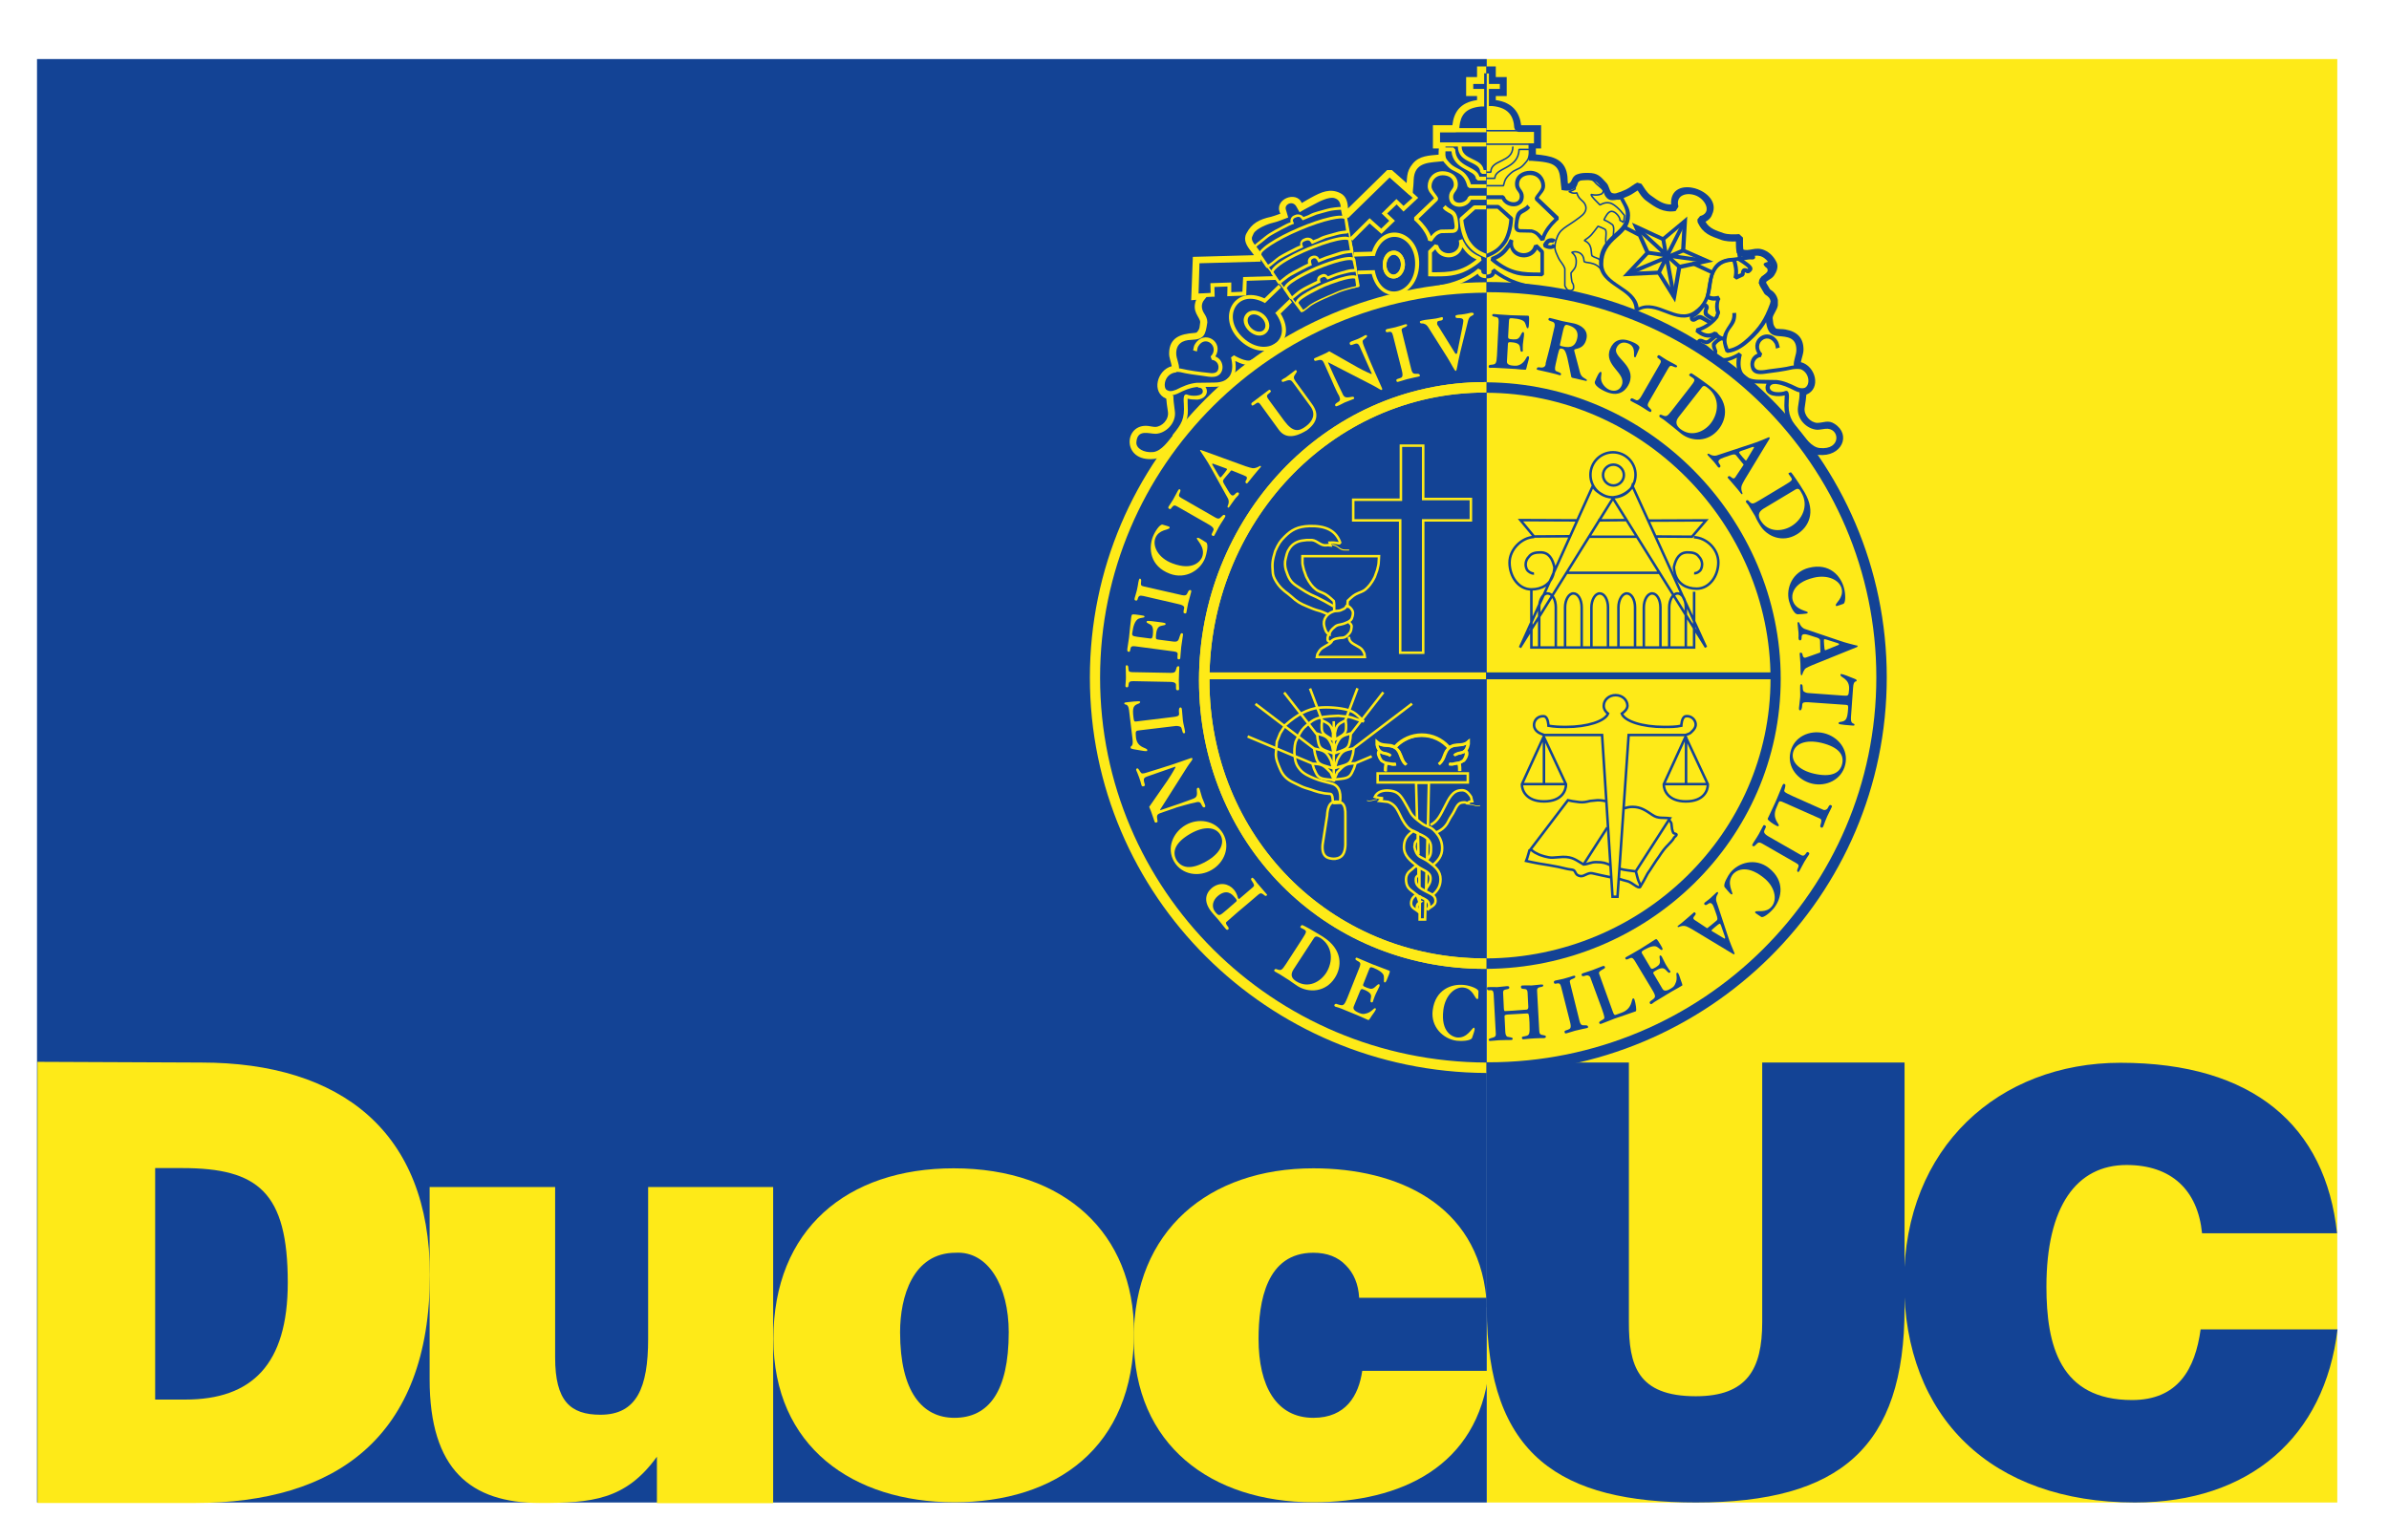
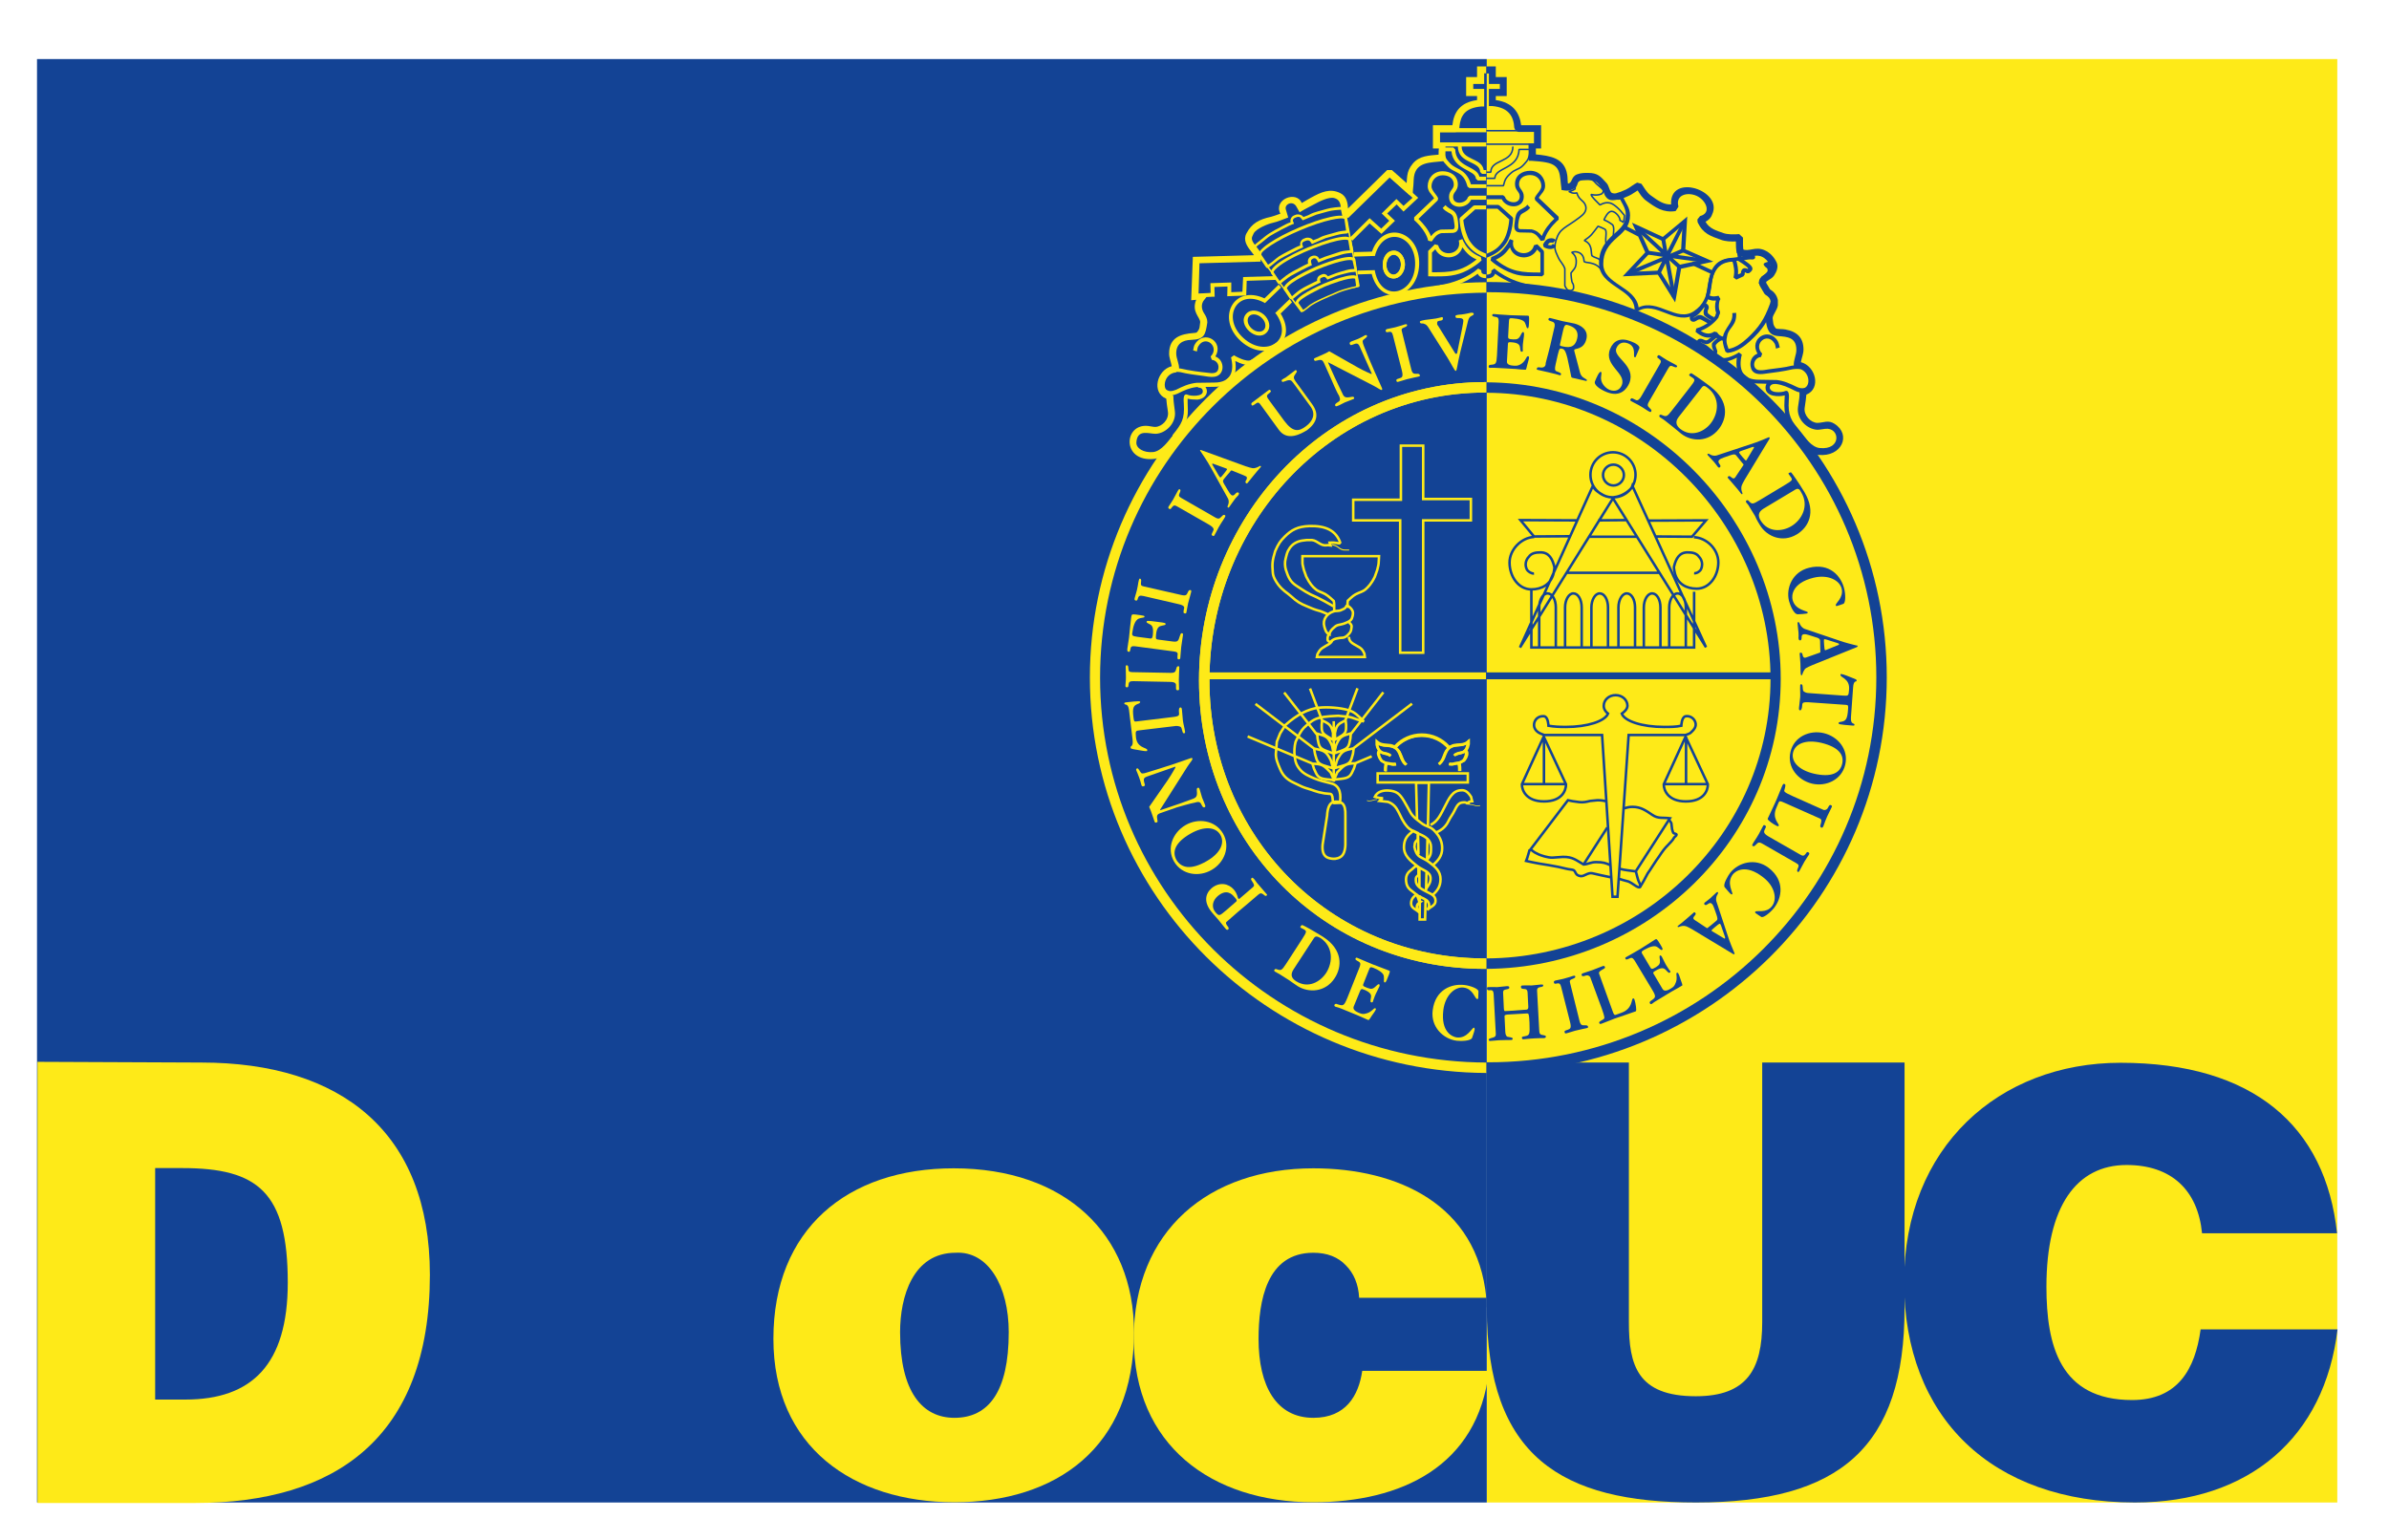
<svg xmlns="http://www.w3.org/2000/svg" xmlns:xlink="http://www.w3.org/1999/xlink" version="1.1" id="Capa_1" x="0px" y="0px" viewBox="0 0 1007 649.4" style="enable-background:new 0 0 1007 649.4;" xml:space="preserve">
  <style type="text/css">
	.st0{fill:#FEEA18;}
	.st1{fill:#134395;}
	.st2{clip-path:url(#SVGID_2_);fill:#FEEA18;}
	.st3{clip-path:url(#SVGID_2_);fill:#134395;}
	.st4{clip-path:url(#SVGID_2_);fill:none;stroke:#FEEA18;stroke-width:1.062;stroke-miterlimit:3.864;}
	.st5{clip-path:url(#SVGID_2_);fill:none;stroke:#FEEA18;stroke-width:0.294;stroke-miterlimit:3.864;}
	.st6{clip-path:url(#SVGID_2_);fill:none;stroke:#FEEA18;stroke-width:0.441;stroke-miterlimit:3.864;}
	.st7{clip-path:url(#SVGID_4_);fill:#FEEA18;}
	.st8{clip-path:url(#SVGID_6_);fill:none;stroke:#FEEA18;stroke-width:1.062;stroke-miterlimit:3.864;}
	.st9{clip-path:url(#SVGID_6_);fill:#FEEA18;}
	.st10{clip-path:url(#SVGID_6_);fill:none;stroke:#FEEA18;stroke-width:0.649;stroke-miterlimit:1;}
	.st11{clip-path:url(#SVGID_8_);fill:#FEEA18;}
	.st12{clip-path:url(#SVGID_8_);fill:none;stroke:#134395;stroke-width:0.649;stroke-miterlimit:1;}
	.st13{clip-path:url(#SVGID_8_);fill:none;stroke:#134395;stroke-width:1.061;stroke-miterlimit:3.864;}
	.st14{clip-path:url(#SVGID_8_);fill:#134395;}
	.st15{clip-path:url(#SVGID_10_);fill:none;stroke:#134395;stroke-width:1.061;stroke-miterlimit:3.864;}
	.st16{clip-path:url(#SVGID_12_);fill:none;stroke:#134395;stroke-width:1.061;stroke-miterlimit:3.864;}
	.st17{clip-path:url(#SVGID_14_);fill:#134395;}
	.st18{clip-path:url(#SVGID_16_);fill:none;stroke:#134395;stroke-width:1.061;stroke-miterlimit:3.864;}
	.st19{clip-path:url(#SVGID_16_);fill:#134395;}
	.st20{fill:none;stroke:#134395;stroke-width:0.649;stroke-miterlimit:1;}
	.st21{clip-path:url(#SVGID_18_);fill:none;stroke:#134395;stroke-width:1.061;stroke-miterlimit:3.864;}
	.st22{clip-path:url(#SVGID_18_);fill:#134395;}
	.st23{clip-path:url(#SVGID_18_);fill:none;stroke:#134395;stroke-width:0.649;stroke-miterlimit:1;}
</style>
  <rect x="626.7" y="24.9" class="st0" width="358.5" height="608.6" />
  <polygon class="st1" points="15.6,24.9 15.6,633.5 626.7,633.5 626.7,24.9 " />
  <g>
    <defs>
      <rect id="SVGID_1_" x="15.6" y="24.9" width="969.8" height="608.8" />
    </defs>
    <clipPath id="SVGID_2_">
      <use xlink:href="#SVGID_1_" style="overflow:visible;" />
    </clipPath>
    <path class="st2" d="M82.4,633.7c58.7,0,98.8-27.3,98.8-96.2c0-60.2-37.4-89.5-96.4-89.5l-69-0.3v186H82.4z M65.4,492.5h11.4   c32,0,44.5,10.2,44.5,48.3c0,34.6-15.2,49.3-43.2,49.3H65.4V492.5z" />
-     <path class="st2" d="M326.1,500.5h-52.9v64c0,20.6-4.8,32-20.1,32c-12.7,0-19.1-5.8-19.1-24.1v-71.9h-52.9v81.1   c0,38.1,17.4,52.1,46.4,52.1c21.9,0,36.2-1.2,49.4-19.5v19.6h49V500.5z" />
    <path class="st2" d="M326,564.5c0,45.5,33.6,68.9,76.3,68.9s75.7-22.9,75.7-71.7c0-41.4-29-69.1-76-69.1   C357.1,492.6,326,518.3,326,564.5 M402.8,528.2c13.7-0.8,22.4,14,22.4,33.5c0,25.2-8.6,36.1-22.9,36.1c-13.5,0-22.9-10.9-22.9-36.1   C379.4,546.7,384.8,528.2,402.8,528.2" />
    <path class="st2" d="M626.5,547.2c-3.8-39.4-37.4-54.6-72.9-54.6c-44,0-75.7,26.2-75.7,71.7c0,45,32.8,69.1,75.7,69.1   c36.8,0,69.4-15,74-55.4h-53.4c-1.5,10.4-6.9,19.8-20.6,19.8c-15.5,0-23.1-13.2-23.1-33.3c0-15.8,3.3-36.3,23.1-36.3   c5.8,0,10.4,1.8,13.7,5.3c3.3,3.3,5.3,7.9,5.6,13.7H626.5z" />
    <path class="st3" d="M626.7,551.2c0,63,31.5,82.3,88.2,82.3c60.7,0,87.9-23.3,87.9-82V448h-60v109.5c0,19.8-6.4,31.2-28,31.2   c-24.7,0-28.2-13.2-28.2-31.2V448h-60V551.2z" />
    <path class="st3" d="M985.1,520c-4.8-45.2-35.3-71.9-91.3-71.9c-51.1,0-91.2,35.5-91.2,92.4c0,57.1,36.8,93,97.3,93   c48.3,0,80-27.6,85.4-73h-57.7c-2.3,16.8-9.6,29.8-28.9,29.8c-30.5,0-36.1-23.2-36.1-47.8c0-33.9,12.7-51.3,33.8-51.3   c18.8,0,30,10.5,31.8,28.8H985.1z" />
    <path class="st4" d="M567.1,303.7l5.1-13.5 M578.2,318.9l-6.9,2.9 M562.7,309.1c0.7-3.6,1.4-3.8,4.5-5.4l0.2,1.9   c0,2.8,0.1,3.5-2.7,5.1l-2,1.2C562.7,311.4,562.8,310.1,562.7,309.1z M595.2,296.7l-24.7,18.8 M563.7,325.6c3-3.1,3.5-3.6,7.7-3.8   l-0.7,2.2c-1.4,3.1-1.7,4-5.5,4.4l-2.8,0.3C562.5,328.2,563.3,326.7,563.7,325.6z M583.1,291.9l-13.8,17.7 M563.6,320.5   c2-4,2.9-4.1,7-5l-0.3,2.3c-0.9,3.3-1,4.2-4.8,5.2l-2.7,0.8C562.7,323.3,563.3,321.7,563.6,320.5z M563.1,314.4   c1.6-3.9,2.5-4.1,6.3-5.2l-0.2,2.2c-0.6,3.2-0.7,4.1-4.2,5.3l-2.5,0.9C562.5,317.1,562.9,315.6,563.1,314.4z M557.3,303.8   l-5.1-13.5 M525.9,310.5l27.2,11.4 M561.9,309.1c-0.1,1,0.1,2.3-0.1,2.8l-2-1.2c-2.7-1.6-2.7-2.3-2.7-5.1l0.2-1.9   C560.4,305.3,561.1,305.6,561.9,309.1z M529.2,296.8l24.7,18.8 M560.9,325.7c0.4,1.1,1.2,2.6,1.3,3.2l-2.8-0.3   c-3.8-0.4-4.1-1.3-5.5-4.4l-0.7-2.2C557.3,322.1,557.9,322.6,560.9,325.7z M541.3,292l13.8,17.7 M561,320.6   c0.3,1.2,0.8,2.8,0.8,3.3l-2.7-0.8c-3.7-1-3.9-1.9-4.8-5.2l-0.4-2.3C558.1,316.5,559,316.6,561,320.6z M561.5,314.5   c0.2,1.2,0.6,2.7,0.6,3.2l-2.5-0.9c-3.5-1.2-3.6-2.1-4.2-5.3l-0.2-2.2C559,310.4,559.9,310.6,561.5,314.5z M562.2,304.1v25.5    M562.4,255.8c-2-1.2-6.1-3.4-7.4-4c-3.9-1.6-5.6-2.9-8.8-5c-2.3-1.6-3.1-3.2-4.2-6.6c-0.4-1.4-0.5-3.2-0.1-4.6   c0.3-1.2,0.5-2.2,1-3.3c1-1.9,2.2-3.1,4.2-3.9c1.4-0.5,2.2-0.5,3.7-0.7h2.2c2.5,0.3,3.6,2.6,6.3,2.2c1.3-0.2,0.2,0,1.6,0.1   c0,0-0.1-0.4-0.4-1.2c1.3-0.1,2.2,0,4.1,0.3c0.1,0-0.3,0,0.4-0.1c-1.8-5.4-6.3-7.4-13.1-7.2c-4.9,0.2-7.5,1.6-10.4,4.5   c-1.8,1.8-2.6,2.9-4,6.1c-1.2,4-1.3,5.2-1,8.9c0.1,1.9,1.2,3.7,2.3,5.2c2,2.6,3.5,3.2,5.4,4.9c2.5,2.3,3.9,3.1,6.6,4.2   c2.2,0.9,2.8,1.3,5.8,2.1c0,0,1.9,0.7,3.1,1.3 M561.7,269.7c-0.5,1.8-2.6,2.3-4.4,3.6c-1,0.7-1.4,1.5-2,2.6l-0.2,1.1h20.2l-0.2-1.4   c-0.5-1.1-0.9-1.9-2-2.6c-2.1-1.4-4.5-1.9-4.5-4.5 M568.6,262.1c0.3,0.9,1.3,1.1,1.1,2.3c-0.1,1.1-0.2,1.5-0.6,2.2   c-0.3,0.5-1.3,1.5-1.8,1.8c-1.1,0.7-1.5,0.4-2.7,0.6l-1.1,0.2c-0.8,0.1-2,0.6-2.8,1.6c-0.6-0.3-1.1-0.7-1.1-1l0-0.9   c0.2-0.5,0-1.1,0.8-1.4 M560.4,267.5c-1.5-0.6-1.8-2-2.2-3.4c-0.8-2.8,1.1-5.3,3.6-6.2c1.6-0.6,2.3,0,3.8-0.8   c0.9-0.4,1.6-0.6,2-1.7c0.2-0.4,2.7,1.3,2.7,3c0,0.8-0.2,1.7-0.5,2.4c-0.6,1.2-2.2,1.7-3.5,2.2c-1.8,0.6-2.5,0.2-3.9,1.5   C561.5,265.2,560.4,266.4,560.4,267.5z M562.5,258.2c-0.3-0.7,0.1-3.2-0.3-4.8c0,0-2.3-2.2-3.6-2.9c-1.8-1-2.9-1-4.2-2.2   c-1-0.8-2.4-2.3-3.8-5.2l-1-2.8c-0.1-0.5-0.6-2.3-0.6-2.8v-3h32.3c0,0.8-0.2,2.3-0.2,3.1c0,0.5-0.5,2.3-0.6,2.8l-1,2.8   c-1.4,2.9-2.8,4.3-3.8,5.2c-1.4,1.2-2.4,1.2-4.3,2.2c-1.2,0.6-3.3,2.7-3.3,2.7c-0.3,1.6,0.2,2.2-0.2,2.9 M590.5,187.9h9.4v22.5H620   v9h-20.1v55.8h-9.7v-55.8h-19.8v-8.7h20.1V187.9z" />
    <path class="st4" d="M597,365.1l0.9,0.7v3.1c-1.1,1.1-1.1,0.8-1.1,2.4c0,2.2,2.3,3.5,4,4.4c1.9,1.1,4.3,1.6,4.3,4.1   c0,2.1-2.1,2.4-3.5,3.9c0.3-0.5,0.8-1.3,0.8-1.9c0-1.1-0.5-1.8-1.2-2.3c-1.2-0.9-3.1-1.3-4.5-2.6c-1.8-1.6-3.7-2.1-4-5.3   c-0.3-2.8,1-4,2.5-5.1C595.9,365.8,596.4,365.4,597,365.1z M580.7,326.1h38v3.8h-38V326.1z" />
    <path class="st2" d="M626.6,452.4c-92.4-0.4-167.2-74.9-167.2-166.7s74.8-166.3,167.2-166.7l0,4.4c-90,0.4-162.9,72.9-162.9,162.3   c0,89.4,72.8,162,162.9,162.3L626.6,452.4z" />
    <path class="st2" d="M531.7,133.9c-1.9-1.7-4.2-1.7-5.2-0.5c-1,1.1-0.8,3.4,1.1,5.1c1.9,1.7,4.2,1.7,5.2,0.5   C533.8,137.9,533.6,135.6,531.7,133.9 M532.8,132.7c2.2,2,3.1,5.3,1.2,7.4c-4.1,4.6-12.8-3.2-8.7-7.8   C527.2,130.2,530.5,130.7,532.8,132.7" />
    <path class="st2" d="M612.2,52.8c0.6-5.3,3.1-9.6,10.4-10.6v-1.7h-3.1l-1.5,0v-8l1.5,0h3.1V28l1.5,0h2.5v2.9h-1v4.5l-1.5,0h-3.1   v2.1h3.1h1.5v7.4l-1.3,0c-6.7,0.6-8.6,3.8-9.1,8.3l-0.1,1.3l-1.5,1.2h-6.6v4.9h2.3l0,1.7c0,1.4-0.1,4.2,0,5.6l-1.3,0.1   c-4.9,0.6-11.1,0.1-12,6.6c-0.2,1.5-0.1,3.1-0.4,5.2l-0.1,1.8l-2.8-2.2c0.6-4.2-0.2-6.8,2.8-10.4c2.8-3.4,6.9-3.4,10.9-3.8   c0-0.7,0-1.8,0.1-2.6H604v-9.8H612.2z" />
    <path class="st5" d="M623.9,339.6c-0.4,0.2-0.6,0.2-1,0.2c-1.3,0-1.9-0.6-3.2-0.6 M576.2,337.5c0.4,0.2,0.6,0.2,1,0.2   c1.3,0,1.9-0.6,3.2-0.6" />
    <path class="st6" d="M561.4,229.6c1,0.4,1.7,0.4,2.6,1.1c1,0.8,1.9,1.3,3.2,1.2l0.9,0c0.2,0,0.4,0,0.6,0" />
  </g>
  <polygon class="st0" points="537.8,118 525.5,118.4 525.3,124.6 517.3,124.9 517.4,120.8 511.9,121 512,125.1 511.2,125.1   503.7,125.5 502.8,124.7 503.3,109.4 504.1,108.6 531.3,107.8 531.4,109.5 504.9,110.2 504.5,123.8 510.3,123.5 510.2,119.4   519,119.1 519,123.2 523.7,123 524,116.8 537.7,116.4 " />
  <g>
    <defs>
      <rect id="SVGID_3_" x="15.6" y="24.9" width="969.8" height="608.8" />
    </defs>
    <clipPath id="SVGID_4_">
      <use xlink:href="#SVGID_3_" style="overflow:visible;" />
    </clipPath>
    <path class="st7" d="M570.7,106.3l7.6-0.2c4.6-13.5,20.4-8.9,19.9,5.5c-0.5,14.1-16.3,18.2-20,3.9l-6,0.2l-0.1-1.6l7.4-0.2l0.1,0.7   c2.8,13.1,16.5,9.6,16.9-2.9c0.4-12.8-13.1-16.6-16.8-4.4l-0.1,0.6l-8.9,0.3L570.7,106.3z" />
    <path class="st7" d="M540,121.2l-6.8,6.6l-0.5-0.3c-11.4-5.9-18,6.6-8.5,15.1c9.3,8.4,21.3,1,13.8-10.1l-0.5-0.5l6.1-5.9l1,1.4   l-4.8,4.7c7.8,12.6-6.2,21.1-16.7,11.7c-10.7-9.6-3.1-24.1,9.9-18.1l6-5.8L540,121.2z" />
  </g>
  <polygon class="st0" points="568.9,100.3 577.3,92 582.2,96.4 585.6,93.1 582.4,90 588.6,83.9 591.6,86.8 595.4,83.4 585.2,74.3   568,91.2 566.8,90 584.6,72.6 585.8,72.5 597.8,83.4 591.6,89.2 588.7,86.2 584.7,90 588,93.1 582.3,98.6 577.3,94.2 570,101.5 " />
  <rect x="507.1" y="283.5" class="st0" width="119.5" height="2.9" />
  <g>
    <defs>
      <rect id="SVGID_5_" x="15.6" y="24.9" width="969.8" height="608.8" />
    </defs>
    <clipPath id="SVGID_6_">
      <use xlink:href="#SVGID_5_" style="overflow:visible;" />
    </clipPath>
    <path class="st8" d="M598.5,377.6l-0.1,10.1h2.3l0.2-8.3 M601.1,375.4l0.2-8.1 M603.6,377.6c2.3-2,3.6-3.8,3.6-6.9   c0-3.4-2.1-5.1-4.8-7.2c-1.3-1-2.4-1.4-3.8-2.2c-1.4-0.8-2.1-2.6-2.4-4.2l0.2-1.6c0.3-0.8,0.8-1.1,1.2-1.6v-0.8v-1.9l-1.9-0.9   c-0.2,0.2-0.5,0.4-0.8,0.7c-2.2,1.7-3,3.4-3.1,5.8c-0.2,3.9,2.6,6,5.6,8.4c2.3,1.8,5.6,2.2,5.6,5.2c0,1.9-0.9,2.8-1.8,4.3    M598.3,365.5v8.3 M597,377.2c-1.2,0.9-2.2,1.9-2.2,3.7c0,2.1,2.1,2.4,3.5,3.9c-0.3-0.5-1.1-1.7-1.1-2.3c0-1.1,0.5-1.5,1.2-2   C598.3,380.5,597.3,376.9,597,377.2 M601.4,362.6c1.8-1.8,1.8-2.9,1.8-5.4c0-2.9-2.2-4.4-4.8-5.5c-1.9-0.8-4.2-1.9-5.2-3.1   c-3.8-4.3-3.3-8.7-8.1-10.5l-3.6-0.4c0.4-0.4,0.9-1,1.4-1.1c-0.6-0.2-0.9-0.1-1.5-0.2c-0.6-0.2-1.3-0.2-1.9-0.4   c1-2.2,3.4-2.8,5.6-2.7c3.6,0.2,4.9,1.4,6.7,4.4c0.8,1.3,2,3.6,2.7,4.8c1.1,1.9,2.4,2.8,4.2,4.2c2.9,2.4,4.1,1.3,6.5,4.2   c1.5,1.7,2.7,3.8,2.7,6.7c0,3.3-1.7,5.3-4.1,7.3 M601.5,362.8l0.2-9.5 M597.7,351.3l0.2,8.9 M605.3,351c0.6-0.2,1.1-0.5,1.8-0.9   c1.5-0.9,2.7-2.3,3.4-3.8c0.9-1.9,1.8-2.8,2.7-4.7c1.4-2.9,2.1-3.3,4.3-3.3c0.5,0,0.7,0.5,1.2,0.5c-0.4-0.4,1.2-1,1.8-1   c-0.2-0.6-0.2-1.2-0.4-1.8c-1.6-2.5-2.8-2.9-4.2-2.8c-3.7,0.1-5.2,3.6-6.9,6.9c-1.7,3.2-2.9,6.2-6,7.7 M601.9,348.1l0.4-18.1h-5.4   l0.4,15.5" />
    <path class="st9" d="M616.1,61.7c0,6.1,8.5,4.6,9.3,10l1.1,0l0,1.6l-1.8,0l-0.8-0.8c0-4.8-9.4-3.3-9.4-10.9H616.1z" />
    <path class="st9" d="M626.5,76.1h-3.6l-0.8-0.8c0-3.7-9.5-3.5-10.3-11.5h-3c0.1,1,0.2,1.8,0.7,2.8c0.3,0.8,1.1,1.5,1.7,2.2   c1.4,1.5,2.6,1.8,4.3,2.8c2.4,1.4,3.8,3.6,4.5,6.1h6.6v1.6h-7.2l-0.8-0.6c-0.7-2.4-1.5-4.4-3.9-5.7c-2-1.2-3-1.2-4.7-3.1   c-0.7-0.8-1.6-1.6-2-2.7c-0.6-1.5-0.8-2.6-0.8-4.2l0.8-0.8h4.6l0.8,0.8c0.2,7.7,9.2,6.9,10.2,11.5h2.8V76.1z" />
    <path class="st9" d="M609.3,86.5c0.5,0.6,1.1,1,1.7,1.4l0.9,0.5c0.3,0.2,0.7,0.4,1,0.7c1.5,1.3,1.7,4,1.8,5.9   c0.1,1.6-0.3,3-2.3,3.2l-4.9,0.1c-1.9,0.5-2.7,1.6-4,3.5l-1.5-0.3c-1-4.6-5.9-8.7-5.9-8.7l0-1.2l8.4-8c-1-1.7-2.7-2.8-2.7-5.1   c0-3.3,2.4-6.3,6.3-6.3c3.1,0,6.4,1.7,6.4,5.6c0,2.7-2,3.2-2,5.2c0,3.8,5.7,2.7,6.2,0.2l0.8-0.7l7,0l0,1.7l-6.4,0   c-1.9,4.2-9.3,4.1-9.3-1.2c0-2.8,2-3.1,2-5.2c0-2.6-2.1-3.9-4.7-3.9c-2.9,0-4.7,2.2-4.7,4.7c0,1.7,2.1,3.4,2.8,5l-0.2,0.9l-8.1,7.8   c2.1,2,4.2,4.6,5.3,7.3c1-1.3,2.1-2.3,4.1-2.8l5.1-0.1c1.1-0.1,0.7-1.8,0.6-2.6c-0.3-2.4-0.5-3.1-1.1-3.6c-0.2-0.2-0.4-0.3-0.7-0.5   l-0.9-0.5c-0.7-0.4-1.5-0.9-2.2-1.8L609.3,86.5z" />
    <path class="st9" d="M619.5,101.6c2,2.9,3.7,4.1,7,5.4v1.7l0,0.1c-3.7-1.5-6.1-2.9-8.4-6.2c-1.4-2-2.7-6-2.9-10.3l0.3-0.6l5.5-4.9   l0.5-0.2l4.9,0l0,1.7l-4.6,0l-5,4.5C617.2,96.4,618.4,99.9,619.5,101.6" />
    <path class="st9" d="M602,116.5l0-10.7l2.8-2.8l1.4,0.4c1.4,5.5,10.2,3.9,8.7-2l1.5-0.6l0.4,0.9l0.4,0.7c1.6,3,3.9,4.7,7,6l0.3,1.4   c0,0-0.9,0.9-2.6,2.1c-4.6,3.2-8.5,4.5-14.1,4.6c-2.2,0.1-4.1,0-5,0L602,116.5z M616.4,104.3c-1.5,5.2-8.9,5.7-11.4,0.8l-1.4,1.4   v8.3c7.8,0,12.3-0.2,18.8-5.4C619.6,108.2,618.3,106.8,616.4,104.3" />
    <path class="st9" d="M622.9,115.4c-2.4,1.8-8,5.4-15.8,6.4l-0.2-1.6c5.3-0.7,12.1-3.3,16.2-7l1.3,0.8c0,0,0,0.1,0,0.3   c-0.1,1.2,1.1,1.4,2.2,1.4v1.6C624.5,117.3,623.3,116.5,622.9,115.4L622.9,115.4z" />
    <path class="st9" d="M533.8,112.9l-3.3-4.9c-2.3-5.4,35.1-21.3,37.3-16l0.8,5.7l-0.6,0.7c-1.5,0.1-3,0.3-4.5,0.7   c-1.6,0.5-3.1,0.8-4.7,1.3c-0.2,0.1-5.5,2.3-5.8,2.5l-0.6-0.9c-0.5-0.9-1.6-0.7-2.2-0.4l-0.5,0.2c-0.6,0.3-1.1,0.7-0.6,1.7l0.2,0.8   c-1.2,0.4-8.9,4.3-9.8,4.9c-1.3,0.8-2.4,1.9-3.6,2.8c-0.6,0.5-1,0.7-1.3,1L533.8,112.9z M534.5,111.6l0.9-0.6   c1.3-0.9,2.4-2,3.7-2.9c2.3-1.4,4.8-2.6,7.1-3.8c0.6-0.3,1.3-0.6,1.9-0.8c-0.3-1.1,0.3-2.3,1.3-2.8l0.5-0.2c1.4-0.7,3-0.1,3.6,0.8   c0.9-0.4,1.9-0.6,2.7-1.1c2-1.1,4.9-1.6,7.1-2.3c0.7-0.2,1.4-0.4,2.3-0.5l1.8-0.2l-0.7-4.8c-0.7-1-8.4,0.3-18.7,4.7   c-10.4,4.4-16.7,9-16.4,10.2L534.5,111.6z" />
    <path class="st9" d="M538.8,119.7l-3-4.4c-1.5-3.6,14-10.4,15.3-10.9c1.3-0.5,16.9-7.1,18.4-3.6l1,5.1l-0.5,0.7   c-1.3,0.1-3.1,0.3-4.4,0.7c-1.9,0.6-4.3,1.3-6.2,1.9c-1.2,0.5-3.7,1.5-3.7,1.5c-0.6-1.4-1.1-1.9-1.7-1.8c-0.4,0-0.8,0.2-1.2,0.6   c-0.4,0.4-0.1,1.4,0,1.7l0.2,0.6c-1.2,0.4-8.2,4.1-9,4.6c-1.3,0.8-3.2,2.4-4.5,3.4L538.8,119.7z M568.3,101.3   c-0.8-0.6-4.2,0.1-5,0.3c-6.4,1.4-21.3,7.3-25.8,12.1c-0.2,0.2-0.6,0.7-0.7,1l2.5,3.8c0,0,2.8-2.4,4-3.1c2-1.3,4.3-2.3,6.4-3.5   c0.6-0.3,1.2-0.6,1.7-0.8c-0.8-3,2.8-4.2,4.2-2.7c0.2,0.2,0.4,0.5,0.5,0.8c0.9-0.3,1.7-0.7,2.5-1c2.1-0.7,4.3-1.4,6.4-2.1   c0.6-0.2,1.3-0.3,2.1-0.4l1.9-0.2L568.3,101.3z" />
    <path class="st9" d="M543.8,126.1l-2.6-3.9c-1.4-3.3,12.4-9.3,13.6-9.8c1.2-0.5,15.1-6.3,16.5-3.1l0.7,4.6l-0.6,0.7   c-1.2,0.1-2.4,0.2-3.5,0.5c-1.8,0.5-3.9,0.9-5.5,1.6c-0.9,0.4-2,0.8-2.9,1.2c0,0-0.8-1.5-1.7-1.1l-1,0.4c-0.4,0.2-0.6,0.9-0.1,1.9   l-0.5,0.2c-1,0.4-6.7,3.3-7.4,3.8c-1.3,0.8-2.7,2.1-4,3.1L543.8,126.1z M570.1,109.8c-2.8-1-12.9,3-14.8,3.8   c-1.9,0.8-11.8,5.3-12.9,7.9l2.2,3.4c0,0,2.4-2.1,3.5-2.8c1.8-1.2,3.7-2,5.6-3c0.5-0.3,1-0.4,1.5-0.7c-0.2-0.9,0.3-1.9,1.1-2.3   l0.9-0.4c0.9-0.4,1.9-0.1,2.5,0.8c0.7-0.3,1.4-0.5,2.1-0.8c1.1-0.5,6.2-2.1,7.6-2.2l1.5-0.1L570.1,109.8z" />
    <path class="st9" d="M527.8,104.1c1.7-1.5,3.5-2.8,5.3-4.3c2.7-2.2,5.9-3.6,9-5.3c0.6-0.3,1.3-0.6,1.9-0.8   c-0.3-1.1,0.3-2.3,1.3-2.8l0.5-0.2c1.4-0.7,3-0.1,3.6,0.8c0.9-0.4,1.9-0.6,2.7-1.1c2-1.1,4.9-1.6,7.1-2.3c2.1-0.6,4.6-0.8,6.8-0.9   l0,1.2c-2.1,0.1-4.4,0.2-6.4,0.8c-1.6,0.5-3.1,0.8-4.7,1.3c-0.2,0.1-5.5,2.2-5.8,2.4l-0.7-0.9c-0.6-0.8-1.6-0.6-2.2-0.3l-0.5,0.2   c-0.6,0.3-1,1.1-0.5,1.7l0.2,0.8c-1.2,0.1-9,4.4-9.9,5c-1.3,0.8-2.4,1.9-3.6,2.8c-1.3,1-1.5,1-3.4,2.8L527.8,104.1z" />
    <path class="st9" d="M571.2,117.5c-2.3-0.8-11,2.6-12.7,3.3c-1,0.4-11,5.1-11.2,6.9c-0.1-0.1,2.2,3.2,2.2,3.2l-1,0.7l-2.3-3.4   c-1.3-3,10.7-8.1,11.8-8.6c1-0.4,13.1-5.5,14.3-2.7l0.6,4l-1.2,0.2L571.2,117.5z" />
    <path class="st9" d="M528.7,153c-2,1.9-5.9,0.3-8-0.8c0.9,6.4-1.6,10.9-9,10.9l-7.4,0.1c-3,0.4-5,1.3-7.8,2.7   c-0.9,0.4-2,0.8-3.1,0.8c-1.7,0-3.3-1.1-4.2-2.4c-0.7-1.1-0.2-4.8,0.4-5.8c1.8-3.1,4.6-3.6,8.1-3.1c3.9,0.9,7.8,1.4,11.7,1.8   c1.3,0.2,3.4,0.4,4-1.2c0.7-1.9-0.3-4-2.6-4.3l-0.5-1.4c4-4-2.2-9.4-5.2-4.3c-0.4,0.6-0.4,1.5-0.6,2.2l-1.6-0.5   c0.3-0.9,0.2-1.7,0.8-2.6c3.8-6.3,12.4-1.1,8.6,5.2c4.2,1.6,4.1,8.3-0.8,8.6c-1.5,0.1-2.9-0.2-4.3-0.4c-4.3-0.6-6.4-0.8-9.7-1.6   c-3.2-0.4-5.2,0.1-6.5,2.3c-0.4,0.7-0.6,3.7-0.4,4.1c0.6,0.9,1.7,1.6,2.8,1.6c0.8,0,1.6-0.3,2.4-0.6c2.8-1.4,5.1-2.5,8.5-2.9   l7.5-0.1c7.2,0,8.5-4.9,7.1-10.6l1.2-0.9c0,0,1.5,0.9,3.3,1.6c1,0.4,3.3,1.1,4.2,0.2L528.7,153z" />
    <path class="st9" d="M500.6,168.1c-0.1,5.4,1,7.5-2.3,12.7c-0.8,1.2-1.7,2.4-2.8,3.7l-1.3-1c3.9-4.8,5.2-6.8,4.8-13.2   c0-0.8-0.6-4.7,1.5-3.9c1.4,0.7,6.6,0.9,6.5-1.4c0-1-0.7-1.6-2-1.6l0-1.6c4.6-0.1,5.4,6-0.2,6.7   C503.3,168.5,501.7,168.4,500.6,168.1" />
    <path class="st8" d="M563,338c2.3,0,4.3,0.5,4.1,5.9v12.3c-0.2,5.2-2.7,5.8-4.9,5.9l0.8,0h-1.4l0.6,0c-2.3-0.1-5.2-0.6-4.7-6   l1.9-12.2C559.7,337.6,562.6,338.1,563,338z M562.2,362.1l-0.6,0h1.4L562.2,362.1z M562.2,338.6c-0.9-0.2,0.2-4.1-1.9-3.9l-2-0.2   c-3.7-0.6-4.5-1.3-8.1-2.3c-1.4-0.4-3.5-1.6-4.9-2.2c-2.8-1.3-4.5-3-5.6-5.5c-1.1-2.5-2-4.6-1.9-6.8c0.1-1.6,0.3-2.8,0.4-5l1.4-3.5   l2.2-3.5c4.9-4.4,9.6-6.8,14.1-7.3c3.7-0.4,9,0,12.4,1c2.8,0.8,4.2,2.4,6.6,4.8l-2.7-0.8c-3.8-1.5-4-1.1-8.1-1.6l-3.6,0.2   c-3.5,0.3-6.1,0.7-8.5,2.8c-2.2,1.8-2.8,2.2-4.1,4.4c-0.9,1.6-1.8,3.6-1.8,3.6c-0.5,1.9-0.6,4.2-0.4,5.8c0.3,2.7,0.7,4,2.4,6   c1.4,1.7,4,2.8,5.9,3.6c3,1.2,3.8,1.2,7.1,2.1c4.2,1,4.1,5.4,3.7,8.2L562.2,338.6z" />
    <path class="st9" d="M517.1,383.6l3.9-3.4c0.6-0.5,0.2-1-0.7-2c-1-1.2-3.3-3.6-7.1-0.3c-1.9,1.7-2.8,4.4-0.9,6.7   C513.9,386.4,513.9,386.3,517.1,383.6 M522.5,378.9l5.7-4.9c0.6-0.6,0.6-0.9-0.6-2.7c-0.3-0.5-0.4-0.7,0-1.1c0.3-0.3,0.6,0,1,0.4   c0.4,0.4,0.7,1,1.1,1.5l4.3,5c0.1,0.1,0.2,0.3-0.1,0.5c-0.5,0.4-0.9-0.1-1.4-0.5c-0.7-0.5-1.2-0.7-2.1,0.1   c-2.8,2.5-5.7,4.8-8.6,7.3l-4.8,4.2c-0.5,0.4-0.1,1,0.2,1.5c0.5,0.6,1,1.2,0.5,1.7c-0.3,0.2-0.6,0.2-0.9-0.1   c-0.5-0.5-1.5-1.9-3-3.7l-2.7-3.1c-4-4.6-3-8.2-0.4-10.5c3.3-2.8,7.2-2,9.4,0.6c1.5,1.8,1.6,3.4,1.8,3.7   C522.2,379,522.3,379.1,522.5,378.9" />
    <path class="st9" d="M510.7,366.8c-5.3,3.1-12.5,2.1-15.8-3.5c-3.3-5.7-0.5-12.3,4.8-15.4c5.3-3.1,12.5-2.1,15.8,3.5   C518.8,357.1,516,363.8,510.7,366.8 M508.6,363.1c5.8-3.3,7.8-7.7,5.8-11.1c-2-3.4-6.8-3.8-12.6-0.5c-6.6,3.8-7.8,7.7-5.9,11.1   C498,366,502,366.9,508.6,363.1" />
    <path class="st9" d="M496.1,340.4l-6.9,2.4c-1.6,0.6-1.7,1-1.3,3.3c0.1,0.5,0,0.5-0.5,0.7c-0.2,0.1-0.5,0.1-0.7-0.3   c-1.5-4.5-1.8-5.1-2.3-6.3l7.7-11.1c2.3-3.4,2.9-4.8,3.3-5.4c0.1-0.2,0.1-0.3,0.1-0.3c0-0.1-0.1-0.1-0.2-0.1l-11.2,3.9   c-2.1,0.7-2.3,1-1.6,3.4c0.2,0.6,0.1,0.7-0.4,0.9c-0.4,0.1-0.8,0.2-1-0.6c-0.2-0.7-0.5-2-0.9-3c-0.6-1.7-1-2.5-1.2-3   c-0.2-0.5-0.1-0.8,0.3-0.9c0.3-0.1,0.4-0.1,1.4,1.5c0.5,0.8,0.9,0.8,2.8,0.2c3.4-1,7.4-2.3,11.4-3.6l6.9-2.4   c0.6-0.2,0.8-0.1,0.8,0.1c0.2,0.6-0.7,1.3-2,3.3l-11.6,18.3c0,0.1,0,0.2,0.1,0.2l6.5-2.2c2.8-0.9,4.9-1.8,7-2.5   c1.7-0.6,2.1-1.2,1.9-3.3c-0.1-0.9,0-1.3,0.3-1.4c0.6-0.2,0.7,0.1,0.9,0.7c0.4,1.1,0.6,2.3,1,3.4c0.5,1.3,0.9,2.1,1.2,3   c0.2,0.5,0.3,0.9-0.2,1.1c-0.4,0.1-0.8-0.1-1.2-1c-0.5-1.1-0.9-1.6-2.8-1C501.8,338.7,496.5,340.3,496.1,340.4" />
    <path class="st9" d="M477.4,311.8l-1.5-12.4c-0.4-3.2-1.9-1.9-2-2.8c0-0.3,0.2-0.4,1-0.5c5.3-0.6,5.7-0.5,5.7-0.1   c0,0.3-0.2,0.4-0.5,0.6c-2.3,0.8-2.9,1.5-2.3,6.1c0.2,1.4,0.3,1.6,1.1,1.5l15.7-1.9c1.8-0.2,2.5-0.5,2.4-1.4   c-0.2-1.9,0-2.5,0.5-2.6c0.5-0.1,0.6,0.3,0.7,0.9c0.1,1,0.3,3.5,0.4,4.5c0.2,1.6,0.7,3.2,0.9,4.7c0.1,0.7-0.1,0.7-0.4,0.8   c-0.8,0.1-0.7-1.7-1.3-2.6c-0.2-0.3-1.6-0.6-2.2-0.5l-15,1.8c-2,0.2-2,0.3-1.8,2.8c0.4,4.8,4.6,4.4,4.8,5.5c0,0.4-0.1,0.5-0.3,0.5   c-0.9,0.1-3.4-0.5-5.5-0.8c-1-0.2-1.2-0.3-1.2-0.6C476.2,314.3,477.8,315.3,477.4,311.8" />
    <path class="st9" d="M492.9,287.5l-15.1-0.3c-1.5,0-2,0.2-2.1,1.6c-0.1,0.8-0.2,1-0.7,1c-0.4,0-0.7-0.2-0.6-0.9   c0-0.8,0.2-1.7,0.2-3.3c0-2.7-0.1-3.1-0.1-4.2c0-0.8,0.1-0.9,0.5-0.9c0.3,0,0.6,0.3,0.6,1c0.1,1.7,0.3,1.8,1.7,1.9l16.2,0.3   c1.9,0,2-0.6,2.3-1.7c0.2-0.7,0.3-1.1,0.9-1.1c0.3,0,0.4,0.1,0.4,0.8c0,0.9-0.2,2.6-0.2,5c0,1.9,0.1,2.9,0.1,3.8   c0,0.5-0.3,0.6-0.7,0.5c-0.5,0-0.6-0.1-0.6-1.5C495.8,288.3,495.7,287.5,492.9,287.5" />
    <path class="st9" d="M479.4,268.5l5.4,0.7c0.7,0.1,0.9-0.1,1.1-1.2c0.4-3.3-0.2-4.1-0.9-4.6c-1-0.6-1.8-0.8-1.7-1.2   c0.1-0.5,0.1-0.6,4.6,0c3.3,0.4,3.5,0.5,3.4,1c0,0.4-0.7,0.4-1.5,0.6c-1.1,0.2-2.2,0.6-2.5,3.7c-0.2,1.9-0.1,2.1,1.1,2.2l6.1,0.8   c1.9,0.2,2.2-0.2,2.8-2.3c0.4-1.2,0.6-1.3,0.9-1.2c0.5,0.1,0.5,0.2,0.4,1c-0.2,1.6-0.5,3.2-0.7,4.8c-0.2,1.5-0.2,3.1-0.4,4.7   c-0.1,0.4-0.3,0.5-0.7,0.5c-0.5-0.1-0.6-0.3-0.4-2.2c0-0.5-0.1-0.9-1.4-1.1c-5.5-0.7-11-1.5-16.5-2.2c-1.4-0.2-1.9,0.2-2,1.1   c-0.2,1.3-0.4,1.3-0.8,1.2c-0.5-0.1-0.6-0.4-0.5-1.3c0.2-1.6,0.5-3.2,0.7-4.7c0.2-1.9,0.7-7,0.9-8.4c0.2-1.3,0.2-1.5,1.9-1.3   c3.7,0.5,3.8,0.5,3.7,1c-0.1,0.4-1.3,0.3-2.3,0.7c-1.9,0.7-2.5,3.9-2.7,5.3C477,267.9,477.1,268.2,479.4,268.5" />
    <path class="st9" d="M496.7,254.7l-14.7-3.4c-1.5-0.3-2-0.2-2.4,1.1c-0.2,0.8-0.4,0.9-0.9,0.8c-0.4-0.1-0.6-0.3-0.4-1.1   c0.2-0.8,0.5-1.6,0.9-3.2c0.6-2.6,0.5-3,0.8-4.1c0.2-0.8,0.3-0.9,0.6-0.8c0.3,0.1,0.5,0.4,0.4,1.1c-0.2,1.7-0.1,1.9,1.3,2.2   l15.8,3.6c1.9,0.4,2.1-0.1,2.6-1.2c0.3-0.6,0.5-1,1.1-0.9c0.3,0.1,0.4,0.2,0.3,0.8c-0.2,0.9-0.7,2.5-1.3,4.8   c-0.4,1.8-0.5,2.9-0.7,3.8c-0.1,0.5-0.4,0.5-0.8,0.4c-0.5-0.1-0.5-0.3-0.3-1.6C499.3,256.1,499.5,255.3,496.7,254.7" />
-     <path class="st9" d="M508,235.2c-2,5.3-8.3,9.2-14.9,6.7c-8.4-3.2-9-10.6-7.2-15.5c1-2.5,3-5.4,4.1-5.2c0.5,0.1,2.4,0.7,2.7,0.8   c0.2,0.1,0.4,0.2,0.3,0.6c-0.3,0.9-4.6,0.6-6,4.3c-1.3,3.5,1.3,8.4,7.1,10.6c8.9,3.4,12-1.1,12.6-2.6c1.6-4.2-2.5-7.3-2.2-8   c0.1-0.2,0.4-0.2,0.7-0.1c0.4,0.1,2.6,1.5,3.2,1.9C509.6,229.5,508.5,233.8,508,235.2" />
    <path class="st9" d="M509.6,221.2l-13.1-7.5c-1.3-0.8-1.8-0.8-2.6,0.3c-0.4,0.7-0.7,0.8-1.1,0.5c-0.4-0.2-0.5-0.5-0.1-1.1   c0.4-0.7,1-1.4,1.8-2.8c1.3-2.3,1.4-2.7,2-3.7c0.4-0.7,0.6-0.7,0.8-0.6c0.3,0.2,0.4,0.5,0.1,1.2c-0.7,1.5-0.6,1.8,0.6,2.5l14.1,8.1   c1.7,1,2,0.5,2.9-0.4c0.5-0.5,0.8-0.8,1.3-0.5c0.3,0.2,0.3,0.3,0,0.9c-0.4,0.8-1.4,2.1-2.6,4.2c-0.9,1.6-1.3,2.6-1.8,3.4   c-0.2,0.4-0.5,0.4-0.9,0.1c-0.4-0.3-0.4-0.4,0.2-1.6C511.7,223.3,512,222.6,509.6,221.2" />
    <path class="st9" d="M506.1,189.7l19,6.9c2.8,0.9,3.2,1,4.4,0.6c1.1-0.3,1.6-1,1.9-0.7c0.2,0.2,0.2,0.3-0.3,0.8   c-0.7,0.9-1.3,1.4-2.7,3.2l-2.5,3.1c-0.2,0.2-0.3,0.4-0.7,0.1c-0.3-0.3-0.3-0.6,0-1.1c0.4-0.6,0.6-1.3,0.1-1.7   c-0.3-0.2-0.8-0.3-1.3-0.6l-4.7-1.9c-0.2-0.1-0.4-0.1-0.8,0.5c-0.5,0.7-1.3,1.4-2.7,3.2c-0.5,0.7-0.3,1.2,0.5,2.5   c0.9,1.4,1.9,3.4,2.6,4c0.8,0.7,1.4,0.1,1.9-0.5c0.2-0.2,0.7-0.7,1.2-0.4c0.4,0.3,0.3,0.6-0.1,1.2c-0.2,0.3-0.8,0.7-1.5,1.7   c-0.8,1-1.3,1.9-2.2,3.1c-0.2,0.3-0.4,0.4-0.6,0.3c-0.5-0.4,0.2-1,0.3-2c0.1-0.8-0.1-1.6-0.5-2.2l-7.1-12.8   c-1.6-2.9-3.2-5.1-4.5-7.1L506.1,189.7z M516.8,197.5l-5.5-2c-0.2-0.1-0.3,0-0.3,0.1c-0.1,0.1,0,0.4,0.2,0.6l2.5,4.3   c0.2,0.3,0.4,0.6,0.6,0.8c0.2,0.2,1-0.8,1.7-1.7c0.8-1,1.4-1.8,1.2-1.9C517,197.6,516.9,197.6,516.8,197.5" />
    <path class="st9" d="M539.1,181.3l-7.7-10.6c-0.6-0.9-1.1-1.2-1.8-0.7c-1.6,1.2-1.8,1.1-2,0.8c-0.4-0.6,0-1,0.5-1.3l6.5-4.9   c0.5-0.4,0.7-0.3,1,0.1c0.2,0.3,0.2,0.4-0.6,1.1c-1.3,1-1.4,1.2,0.5,3.7l5.8,7.9c3.7,5,6.2,4.6,9.2,2.3c2.7-2,4.3-5,1.9-8.3   l-7.3-10c-0.8-1.1-1.3-1.5-3.3-0.7c-1,0.4-1.2,0.4-1.4,0.2c-0.2-0.3-0.3-0.6,0.1-0.9c0.4-0.3,0.9-0.5,1.4-0.8l4.1-3.1   c0.2-0.2,0.4,0,0.5,0.2c0.3,0.4,0.2,0.4-0.4,1.3c-0.9,1.2-1,1.8,0,3.2l6.9,9.5c3.1,4.2,2.3,7.8-2.1,11.1   C548.4,182.9,542.7,186.2,539.1,181.3" />
    <path class="st9" d="M561.1,159.8l-3-6.7c-0.7-1.5-1.2-1.6-3.4-1c-0.5,0.1-0.5,0.1-0.8-0.4c-0.1-0.2-0.1-0.5,0.3-0.7   c4.3-1.9,5-2.2,6.1-2.9l11.8,6.7c3.6,2,5.1,2.5,5.7,2.8c0.2,0.1,0.3,0.1,0.3,0.1c0.1,0,0.1-0.1,0.1-0.2l-4.8-10.8   c-0.9-2.1-1.2-2.2-3.5-1.3c-0.6,0.2-0.7,0.1-0.9-0.3c-0.2-0.4-0.2-0.7,0.5-1.1c0.7-0.3,1.9-0.7,2.9-1.1c1.6-0.7,2.4-1.2,2.9-1.5   c0.5-0.2,0.8-0.2,0.9,0.2c0.1,0.3,0.1,0.4-1.3,1.5c-0.7,0.5-0.7,1,0,2.8c1.3,3.3,2.9,7.2,4.6,11l3,6.7c0.2,0.5,0.1,0.7,0,0.8   c-0.5,0.2-1.3-0.6-3.4-1.7l-19.2-9.9c-0.1,0-0.2,0-0.1,0.1l2.8,6.2c1.2,2.7,2.3,4.7,3.2,6.7c0.7,1.7,1.3,2,3.5,1.6   c0.9-0.2,1.3-0.1,1.4,0.1c0.3,0.6,0,0.7-0.6,0.9c-1.1,0.5-2.2,0.8-3.3,1.3c-1.3,0.6-2,1.1-2.9,1.4c-0.5,0.2-0.9,0.4-1.1-0.1   c-0.2-0.4,0.1-0.8,0.9-1.3c1.1-0.6,1.5-1,0.7-2.9C563.4,165.3,561.3,160.2,561.1,159.8" />
    <path class="st9" d="M590.9,156.2l-3.7-14.6c-0.4-1.5-0.7-1.9-2-1.6c-0.8,0.2-1,0-1.1-0.4c-0.1-0.4,0-0.7,0.7-0.9   c0.8-0.2,1.7-0.3,3.3-0.7c2.6-0.7,3-0.9,4-1.2c0.8-0.2,0.9-0.1,1,0.2c0.1,0.3-0.1,0.6-0.8,0.9c-1.6,0.6-1.7,0.8-1.3,2.2l3.9,15.7   c0.5,1.9,1.1,1.8,2.3,1.8c0.7,0,1.1,0,1.3,0.6c0.1,0.3,0,0.4-0.6,0.6c-0.9,0.2-2.5,0.5-4.9,1.1c-1.8,0.5-2.8,0.9-3.7,1.1   c-0.5,0.1-0.6-0.1-0.7-0.5c-0.1-0.5,0-0.6,1.3-1C590.9,159.2,591.6,159,590.9,156.2" />
    <path class="st9" d="M606.2,137.4l7.2,11.6c0.1,0.1,0.2,0.2,0.4,0.2c0.2,0,0.3-0.2,0.4-0.3l2.1-10.4c0.3-1.7,0.6-3.1,0.5-3.5   c-0.2-0.9-1.3-0.9-2.2-0.9c-0.8,0-1-0.1-1.1-0.6c-0.1-0.5,0.1-0.6,1.3-0.8c0.9-0.1,1.7-0.1,2.6-0.3c0.9-0.1,1.7-0.4,2.4-0.5   c0.7-0.1,1.3-0.1,1.4,0.4c0.1,0.4-0.2,0.5-0.9,0.9c-1,0.4-1.3,1.4-1.5,2.1l-3.3,13.3c-1.4,5.7-1.3,7.7-1.9,7.8   c-0.4,0.1-2.2-3.6-3.6-5.8l-7.9-12.5c-1-1.6-1.8-1.5-2.2-1.7c-0.3-0.1-1.2,0.2-1.4-0.5c-0.1-0.5,0.1-0.6,2.1-1   c1.5-0.2,4.2-0.5,4.6-0.6c0.7-0.1,1.7-0.4,2.6-0.6c0.3,0,0.4,0.2,0.4,0.5c0.1,0.7-0.4,0.9-1.1,1c-0.7,0.1-1.4,0.2-1.3,1   C605.7,136.5,605.8,137,606.2,137.4" />
    <path class="st9" d="M553.8,395.6l-8.6,13.2c-1.3,2.1-0.9,3.6,1.1,4.9c5.2,3.3,10.3,0.2,12.7-3.5c2.9-4.5,3-11.1-2.4-14.7   C555.3,394.8,554.5,394.5,553.8,395.6 M542.1,406.4l6.8-10.5c2-3.1,1.9-3.3,0.8-4c-0.4-0.3-1-0.5-1.2-0.6c-0.4-0.3-0.5-0.4-0.3-0.7   c0.3-0.4,0.5-0.7,0.9-0.5c0.4,0.1,4.3,2.2,8.6,4.9c8.4,5.4,8,12.7,4.9,17.4c-3.9,6-10.9,6.3-15.6,3.4c-2.4-1.6-3-2.1-3.6-2.5   l-4.1-2.6c-0.6-0.4-1.2-0.6-1.8-1c-0.3-0.2-0.6-0.5-0.3-0.8c0.2-0.3,0.4-0.4,0.8-0.3C540,409.3,540.2,409.3,542.1,406.4" />
    <path class="st9" d="M567.9,420.8L573,408c0.3-0.8,0.8-1.9-0.2-2.5c-1.5-0.8-1.6-1-1.4-1.4c0.2-0.4,0.3-0.4,0.8-0.2   c1.3,0.5,2.7,1.2,6.4,2.7c2,0.8,4.1,1.5,6.8,2.6c0.6,0.2,0.7,0.3-0.5,3.1c-0.5,1.3-0.8,2.1-1.3,1.9c-0.5-0.2-0.1-1.2-0.3-2.6   c-0.1-1.2-1.7-2.4-4.3-3.5c-1.4-0.5-1.5-0.5-2.2,1.4l-2.1,5.3c-0.3,0.7-0.3,1,1.6,1.7c1.8,0.7,2.3,0.4,3-0.1c0.8-0.6,1.5-1.6,2-1.4   c0.5,0.2,0.1,1.1,0,1.2c-0.3,0.8-1.3,2.5-1.8,3.8c-0.6,1.4-0.7,2.1-0.8,2.3c-0.1,0.3-0.3,0.4-0.7,0.3c-0.4-0.1-0.4-0.3-0.1-2.1   c0.2-1.1-0.2-2.1-2.9-3.2c-1.1-0.5-1.3-0.3-1.7,0.5l-2.7,6.6c-0.5,1.3,0.9,2.1,2.3,2.7c1.3,0.5,1.8,0.5,2.6,0.3   c2.7-0.5,3.5-2.5,4.2-2.3c0.4,0.2,0.3,0.5,0.1,0.8c-0.2,0.5-1.1,1.7-1.6,2.4c-0.4,0.7-1.2,1.9-1.4,1.8c-2.6-1.1-3.8-1.7-5-2.2   l-6.6-2.7c-1.5-0.6-2-0.6-2.2-0.7c-0.4-0.2-0.7-0.4-0.5-0.8c0.3-0.7,1-0.4,1.2-0.3C566.2,424.2,566.5,424.2,567.9,420.8" />
    <path class="st9" d="M614,438.8c-5.6-0.7-11-5.8-10.1-12.8c1.1-8.9,8.1-11.3,13.3-10.7c2.7,0.3,6,1.6,6,2.7c0,0.5-0.1,2.5-0.1,2.8   c0,0.3-0.1,0.4-0.5,0.4c-0.9-0.1-1.7-4.3-5.6-4.8c-3.7-0.5-7.8,3.2-8.6,9.4c-1.2,9.5,4,11.4,5.6,11.6c4.5,0.6,6.5-4.2,7.3-4.1   c0.2,0,0.3,0.4,0.3,0.7c0,0.4-0.8,2.8-1.1,3.6C619.9,439,615.6,439,614,438.8" />
    <path class="st9" d="M626.6,408.5l-0.7,0c-68.1,0-120.5-53.7-120.5-121.7c0-67.8,52.6-125.7,120.7-125.7h0.5l0,4.4l-0.5,0   c-65.5,0-116.3,55.7-116.3,121.3c0,65.5,50.6,117.3,116.1,117.3l0.7,0L626.6,408.5z" />
    <path class="st9" d="M626.6,408.5l-0.7,0c-68.1,0-120.5-53.7-120.5-121.7c0-67.8,52.6-125.7,120.7-125.7h0.5l0,4.4l-0.5,0   c-65.5,0-116.3,55.7-116.3,121.3c0,65.5,50.6,117.3,116.1,117.3l0.7,0L626.6,408.5z" />
    <path class="st9" d="M590.5,111.7c0.1-2.5-1.4-4.2-2.9-4.3c-1.5-0.1-3.1,1.6-3.2,4.1c-0.1,2.5,1.4,4.2,2.9,4.3   C588.8,115.8,590.4,114.2,590.5,111.7 M592.2,111.7c-0.1,3-2.1,5.8-4.9,5.7c-6.2-0.2-5.8-11.9,0.4-11.7   C590.4,105.8,592.3,108.7,592.2,111.7" />
    <path class="st9" d="M590.5,111.7c0.1-2.5-1.4-4.2-2.9-4.3c-1.5-0.1-3.1,1.6-3.2,4.1c-0.1,2.5,1.4,4.2,2.9,4.3   C588.8,115.8,590.4,114.2,590.5,111.7 M592.2,111.7c-0.1,3-2.1,5.8-4.9,5.7c-6.2-0.2-5.8-11.9,0.4-11.7   C590.4,105.8,592.3,108.7,592.2,111.7" />
    <path class="st10" d="M572.8,120.6c-0.6,0.1-1.7,0.5-2.1,0.6c-1.1,0.1-1.9,0.5-2.9,0.7c-1.4,0.4-2.1,0.6-3.4,1.1   c-1,0.4-7.7,3.3-8.6,3.8c-1.2,0.6-2,1-3.1,1.7c-0.8,0.5-1.7,1.4-2.5,1.9c-0.4,0.3-0.6,0.5-0.9,0.7l-0.7,0.2l-20.2-26.6   c-1.4-1.8-2.8-3.7-1.7-5.8c0.9-1.8,0.4-1.4,2-2.7c2-1.7,4.7-2.9,7.3-3.5c1.9-0.4,3.7-1.5,5.6-1.7c-0.5-0.8-0.6-1-0.9-2.1   c-0.5-1.6,0.4-3.2,2.4-3.9c1.9-0.7,3.5,0.1,4.4,1.5c0.4,0.6,0.4,0.9,0.7,1.4c1.6-1.1,3.7-2.2,5.4-3.2c2.3-1.3,4.9-2.6,7.5-2.6   c2.1,0,1.5-0.1,3.3,0.7c1.9,0.9,2.3,2.8,2.4,5.2L572.8,120.6z" />
    <path class="st9" d="M592.3,322.8c-0.7-0.5-1.3-1.2-1.6-1.9c-0.2-0.3-0.3-0.7-0.5-1c-0.1-0.3-0.3-0.7-0.4-1   c-0.5-1.3-0.9-2.4-2.1-3.2c-0.6-0.4-1.2-0.6-1.8-0.7c-0.6-0.1-1.3-0.2-1.9-0.2c-1-0.1-2.1-0.2-3.1-0.8c0.3,1.3,0.8,2.3,2,2.8   c0.3,0.1,0.5,0.2,0.8,0.2c0.3,0.1,0.6,0.1,0.9,0.2c0.6,0.2,1.3,0.4,1.9,1l-0.8,0.8c-0.3-0.3-0.8-0.5-1.4-0.7   c-0.3-0.1-0.6-0.1-0.9-0.2c-0.3-0.1-0.7-0.2-1-0.3c-0.3-0.1-0.6-0.3-0.8-0.4c-0.1,0.1-0.1,0.4,0,1c0.1,0.5,0.4,1,0.6,1.3l0.3,0.5   c0.3,0.3,0.5,0.3,0.7,0.4c0.7,0.4,0.9,0.5,1.1,0.5c0.3,0.1,0.6,0.1,1.3,0.2c0.5,0.1,0.8,0.2,1.2,0.2c0.3,0,0.7,0.1,1.5,0l0.1,1.2   c-0.9,0.1-1.4,0.1-1.8,0c-0.4-0.1-0.6-0.2-1.2-0.3c-0.3-0.1-0.5-0.1-0.7-0.1c-0.2,0.9-0.2,1.6-0.2,2.8h-1.2c0-1.3,0-2,0.3-3.1   c-0.2-0.1-0.5-0.3-0.9-0.5c-0.2-0.1-0.3-0.2-0.4-0.2c-0.1,0-0.2-0.1-0.4-0.2c-0.1-0.1-0.2-0.2-0.3-0.4c-0.1-0.1-0.2-0.3-0.4-0.6   c-0.2-0.3-0.5-0.9-0.7-1.6c-0.2-0.6-0.3-1.5,0.3-2.1c-0.6-0.7-0.9-1.6-1-2.5l0-2.5l1,0.9c1,0.9,2.1,1.1,3.4,1.2   c0.7,0.1,1.4,0.1,2.1,0.2c0.5,0.1,1,0.3,1.5,0.5c2.9-3.1,7-5,11.5-5c4.7,0,8.8,2,11.7,5.2c0.7-0.4,1.4-0.7,2.1-0.8   c0.7-0.1,1.4-0.2,2.1-0.2c1.3-0.1,2.4-0.2,3.4-1.2l1-0.9v2.5c-0.2,1-0.5,1.9-1,2.6c0.5,0.6,0.4,1.5,0.3,2.1   c-0.2,0.7-0.5,1.3-0.7,1.6c-0.2,0.3-0.3,0.5-0.4,0.6c-0.1,0.1-0.2,0.3-0.3,0.4c-0.1,0.1-0.3,0.2-0.4,0.2c-0.1,0-0.2,0.1-0.4,0.2   c-0.4,0.2-0.7,0.4-0.9,0.5c0.2,1,0.2,1.8,0.2,3.1h-1.2c0-1.3,0-1.9-0.2-2.8c-0.2,0-0.4,0.1-0.7,0.1c-0.5,0.1-0.8,0.2-1.2,0.3   c-0.4,0.1-0.9,0.1-1.8,0l0.1-1.2c0.9,0.1,1.2,0.1,1.5,0c0.4-0.1,0.6-0.2,1.2-0.3c0.7-0.1,1-0.1,1.3-0.2c0.2,0,0.4-0.1,1.1-0.5   c0.2-0.1,0.3-0.2,0.5-0.2c0.1-0.1,0.2-0.1,0.2-0.2l0.3-0.5c0.1-0.2,0.4-0.8,0.6-1.3c0.1-0.5,0.1-0.8,0-1c-0.2,0.2-0.5,0.3-0.8,0.4   c-0.3,0.1-0.6,0.2-1,0.3c-0.3,0.1-0.6,0.1-0.9,0.2c-0.6,0.1-1,0.3-1.4,0.6l-0.8-0.8c0.6-0.6,1.3-0.8,1.9-1c0.3-0.1,0.6-0.1,0.9-0.2   c0.3-0.1,0.6-0.1,0.8-0.2c1.2-0.5,1.7-1.4,2-2.8c-1.1,0.6-2.1,0.7-3.1,0.8c-0.6,0.1-1.3,0.1-1.9,0.2c-0.6,0.1-1.2,0.3-1.8,0.7   c-0.6,0.4-1,0.9-1.3,1.4c-0.3,0.5-0.5,1.2-0.8,1.8c-0.1,0.3-0.2,0.7-0.4,1c-0.1,0.3-0.3,0.7-0.5,1c-0.4,0.7-0.9,1.3-1.6,1.9   l-0.7-0.9c1.2-0.8,1.6-2,2.1-3.3c0.2-0.7,0.5-1.4,0.9-2c0.2-0.4,0.5-0.8,0.9-1.1c-2.7-2.9-6.5-4.7-10.8-4.7   c-4.1,0-7.8,1.7-10.5,4.5c0.6,0.5,1,1,1.4,1.6c0.4,0.7,0.6,1.4,0.9,2c0.1,0.3,0.2,0.6,0.4,1c0.1,0.3,0.3,0.6,0.4,0.9   c0.3,0.6,0.7,1.1,1.3,1.5L592.3,322.8z" />
    <path class="st8" d="M592.8,322.4c-2.6-1.9-1.9-5.2-4.6-7c-2.6-1.7-5.3-0.2-7.7-2.3v1.1c0.3,1.5,0.9,2.7,2.3,3.3   c1.1,0.4,2.5,0.4,3.4,1.3 M584.1,325.3c0-1.6,0-2.3,0.5-3.7 M581.5,317.1c-0.7,0.7,0.1,2.4,0.5,3c0.6,1,0.5,0.8,1.2,1.2   c1.4,0.8,1.1,0.5,2.5,0.8c1.1,0.2,1.1,0.4,2.8,0.2 M606.4,322.2c2.6-1.9,1.9-5.2,4.6-7c2.6-1.7,5.3-0.2,7.6-2.3v1.1   c-0.3,1.5-0.9,2.7-2.3,3.3c-1.1,0.4-2.5,0.4-3.4,1.3 M615.1,325.1c0-1.6,0-2.3-0.5-3.7 M617.7,317c0.7,0.7-0.1,2.4-0.5,3   c-0.6,1-0.5,0.8-1.2,1.2c-1.4,0.8-1.1,0.5-2.5,0.8c-1.1,0.2-1.1,0.4-2.8,0.2 M588.1,315.1c2.8-3,6.7-4.9,11.1-4.9   c4.7,0,8.9,2.1,11.7,5.5" />
  </g>
  <polygon class="st0" points="626.5,55.7 606.3,55.7 606.3,60.1 626.5,60.1 626.5,61.7 605.4,61.7 604.6,60.9 604.6,54.9 605.4,54.1   626.5,54.1 " />
  <polygon class="st0" points="626.5,55.7 606.3,55.7 606.3,60.1 626.5,60.1 626.5,61.7 605.4,61.7 604.6,60.9 604.6,54.9 605.4,54.1   626.5,54.1 " />
  <g>
    <defs>
      <rect id="SVGID_7_" x="15.6" y="24.9" width="969.8" height="608.8" />
    </defs>
    <clipPath id="SVGID_8_">
      <use xlink:href="#SVGID_7_" style="overflow:visible;" />
    </clipPath>
    <path class="st11" d="M548.7,85.6c1.4-0.9,3-1.7,4-2.3c4.2-2.3,7.9-4,12.2-1.9c2.7,1.3,3.2,4.1,3.3,6.5l16.5-16.2l2,0l8.7,7.7   l-1.3,2.8l-8.3-7.4l-17.5,17.1l-2.5-0.8l-0.6-2.9l0-0.2c-0.1-2.2-0.6-3.9-2.8-4.5c-2.3-0.6-6.4,1.5-8.2,2.5   c-1.7,0.9-4.8,2.5-6.4,3.5l-1.3-2.3c-1.5-2.9-5.2-1.1-4.5,1.1c0.1,0.4,1,3.4,1,3.4c-2.3,0.8-4.4,1.8-6.7,2.3   c-1.8,0.4-6.9,2.4-7.9,4.5c-0.1,0.3-0.3,0.6-0.5,1.1c-0.8,1.5,0.7,3.2,1.6,4.3l2.3,3.1l-0.5,1.1l0.1,2.2l-25.8,0.7l-0.4,13l3.6-0.2   l-0.3,1.5l-0.8,1c-1.6,1.8-1.3,4.1-0.1,5.9c0.7,1.1,1.3,2.2,1.3,3.6l0,0.2c-0.8,5.3-1.3,7.1-6.8,7.3c-3.7,0.1-6.3,1.7-6.3,5.7   c0,2.2,1.3,4.3,1.2,6.6l-1.3,1.4c-5.5,0.6-6.1,8-2.4,8.5l1.3,1.5c0,1.7,0.2,3.1,0.6,6.2c0.8,5.2-3.9,9.6-8.1,9.7   c-2.9,0-7.7-2.1-8.1,3.6c-0.2,2.5,3.1,4.5,7.1,4.1c3.5-0.4,6.5-4.8,8.5-7.3l2.3,1.8c-2.7,3.3-5.9,7.9-10.5,8.4   c-13.7,1.4-12.8-15.1-2.4-13.9c1,0.1,2,0.4,3,0.4c2.8-0.1,5.8-3.1,5.3-6.4c-0.4-2.6-0.6-4.1-0.7-5.5c-6.4-2.6-3.9-12.1,2.3-13.7   c-0.3-1.8-1.1-3.5-1.1-5.3c0-6.9,5-8.3,10.4-8.7c0.3,0,0.9-0.1,1.2-0.2c1.5-1.6,1.2-2.4,1.5-4.4c-0.1-2.2-3.7-4.3-1.7-9.4l-2.1,0.2   l0.7-18.3l25.8-0.7l-1.3-1.7c-1.7-2.1-3.4-4.7-1.9-7.5c2.2-4.2,5.3-5.9,10.4-7c0.9-0.2,2.1-0.7,3.3-1.1l0.6-0.2   C536.6,84,546.6,80.2,548.7,85.6" />
    <path class="st12" d="M626.5,75.2h3.6c0-4.7,10-3.8,10.2-12.2h4.6c0,1.5-0.2,2.5-0.7,3.9c-0.4,0.9-1.2,1.7-1.8,2.4   c-1.6,1.8-2.4,1.7-4.5,2.9c-0.8,0.5-2.1,1.7-2.7,2.5c-0.9,1.1-1.1,2.2-1.5,3.6h-7.1 M637.7,61.8c0,7-9.3,5.2-9.3,10.8l-1.8,0" />
    <path class="st13" d="M679.9,209.7c2.1-0.2,4.5-1,6.6-2.8c0.8-0.7,1.3-1,1.6-2l31,68l-39.2-62.8L640.7,273l30.7-68.1   c0.8,1.6,1.6,2.1,3.1,3.1C676.3,209.2,677.8,209.7,679.9,209.7z M645.5,248.4V273h68.6v-23.5 M703.6,273.2l0-17.1   c0-3.2,1.6-5.9,3.5-5.9c2,0,3.5,2.6,3.5,5.9v17.1 M648.8,273.2l0-17.1c0-3.2,1.6-5.9,3.5-5.9c2,0,3.5,2.6,3.5,5.9v17.1    M660.1,241.5h39.1 M646.6,241.8c-1.1,0.1-2.5-0.8-3-1.7c-1.5-3.2,0.8-5.3,0.8-5.3c1.1-1.6,2.9-1.9,5-1.9c3.5,0,5,2.7,5.8,6.2   c0.1,0.4-0.3,2.4-0.4,2.9c-1.2,4.3-4.8,6.5-9.3,6.5c-5.5,0-9.2-5.5-9.2-11.3c0-5.6,5.1-10.6,10.4-10.8 M659.7,273.2l0-17.1   c0-3.2,1.6-5.9,3.5-5.9c2,0,3.5,2.6,3.5,5.9v17.1 M670.8,273.2l0-17.1c0-3.2,1.6-5.9,3.5-5.9c2,0,3.5,2.6,3.5,5.9v17.1    M692.9,273.2l0-17.1c0-3.2,1.6-5.9,3.5-5.9c2,0,3.5,2.6,3.5,5.9v17.1 M682.2,273.2l0-17.1c0-3.2,1.6-5.9,3.5-5.9   c2,0,3.5,2.6,3.5,5.9v17.1 M669.8,226.3H690 M673.6,219.4l11.9-0.1 M670.4,200.2c0-5.2,4.2-9.5,9.5-9.5s9.5,4.3,9.5,9.5   c0,5.3-4.2,9.5-9.5,9.5S670.4,205.5,670.4,200.2z M665,219.4l-24.1-0.1l5.7,6.9l15-0.1 M697.6,226.2l15.6,0.1l5.9-6.9l-24.5,0.1" />
    <path class="st14" d="M626.6,118.9l0.7,0c92.8,0,168,74.6,168,166.7c0,92.1-75.2,166.7-168,166.7h-0.7l0-4.4l0.7,0   c90.4,0,163.6-72.7,163.6-162.3s-73.2-162.4-163.6-162.4l-0.7,0V118.9z" />
    <path class="st14" d="M630.2,115.4c-0.4,1.2-1.5,2-3.7,2v-1.6c1.2,0,2.5-0.4,2.1-1.7l1.3-0.9c0,0,1.5,1.4,4.3,3   c2.8,1.6,6.9,3.3,11.9,4l-0.2,1.6C640.4,120.9,634.8,118.7,630.2,115.4" />
    <path class="st14" d="M645,87.6c-0.7,0.9-1.5,1.4-2.2,1.8l-0.9,0.5c-0.3,0.2-0.5,0.3-0.7,0.5c-0.8,0.7-1.5,4.3-1.2,5.6   c0.1,0.3,0.2,0.5,0.7,0.6l4.9,0.1c2.1,0.5,3.3,1.5,4.3,2.8c1.1-2.7,3.1-5.3,5.3-7.3l-8.1-7.8l-0.2-0.9c0.6-1.6,2.8-3.3,2.8-5   c0-2.5-1.8-4.7-4.7-4.7c-2.6,0-4.7,1.3-4.7,3.9c0,2,2,2.5,2,5.2c0,5.2-7.3,5.3-9.3,1.1l-6.4,0l0-1.7l7,0l0.8,0.7   c0.5,2.5,6.2,3.6,6.2-0.2c0-2.1-2-2.4-2-5.2c0-3.9,3.3-5.6,6.4-5.6c3.9,0,6.3,3,6.3,6.3c0,2.3-1.7,3.4-2.7,5.1l8.4,8l0,1.2   c0,0-0.3,0.3-0.8,0.7c-2.2,2.1-4.5,5-5.2,8l-1.5,0.3c-1.3-1.9-2.1-3-4-3.5l-4.9-0.1c-2.7-0.2-2.4-2.6-2.1-4.4   c0.3-2.3,0.5-3.7,1.7-4.7c0.3-0.3,0.6-0.5,1-0.7l0.9-0.5c0.6-0.3,1.2-0.7,1.7-1.4L645,87.6z" />
    <path class="st14" d="M634.9,102.5c-2.3,3.3-4.6,4.7-8.3,6.2l0-1.7c3.3-1.3,5-2.5,7-5.4c1.1-1.6,2.3-5.1,2.6-9.1l-5-4.5l-4.6,0   l0-1.6l4.9,0l0.5,0.2l5.5,4.9l0.3,0.6C637.6,96.5,636.3,100.5,634.9,102.5" />
    <path class="st14" d="M739.4,107.6c0.9,0.9,0.3,1.9-0.9,1.8c-1-0.1-2.2,0.1-3.4,0.3l0.5,0.3c2.5,1.7,4.6,3.3,1.6,5.2l-0.9,0   c-0.5-0.3-0.7-0.4-0.8-0.4c-0.1,0.2-0.1,0.8-0.1,1l-0.5,0.7l-3,1.4l-1.2-0.9c0.6-2.7,0.2-4.7-0.6-7.3l1.6-0.5   c0.6,2.2,1.1,4.2,0.9,6.5l1.2-0.5c0.1-1.7,1.1-2.7,2.9-1.8l0.2-0.2c-0.9-1.3-4.3-3.2-4.4-3.3l0.2-1.5c1.3-0.3,3.1-0.7,4.8-0.8   c-0.7-2.5,6.3-2.7,9.6,1.4c1.1,2.1-0.8,2.6-2.1,2.9c-0.2-0.3-0.7-1.1,0.2-1.2l0.3,0.3l0.3,0.3l0.3,0.3c0.7,0.7,1,1.5,0.9,2.5   c-0.2,1.5-1.7,2.5-2.8,3.4c0.1,0.8-0.3,1.4-0.8,1.8c0.4,0.7,0.7,1.3,1.2,2c2.3,2.1,4.6,3.6,3.2,7.3c-2.5,6.8-4.9,10.4-10,15.1   c-2.3,2.1-5.6,4.7-9.6,5.1l-0.9-0.5c-2.1-5.8-1.3-7.2,1.6-11.6c0.8-1.2,1.5-2.6,1.3-4.7l1.6-0.1c0.4,5.3-2.9,6-3.7,9.4   c-0.5,2.3-0.6,2.8,0.5,5.8c3.1-0.5,5.8-2.6,8-4.6c4.8-4.5,7.1-7.9,9.5-14.5c1-2.8-1.1-4-2.8-5.6c-0.9-1.1-1.3-2-2-3.1l0.7-1.2   c0.3,0,0.4-0.3,0.3-0.4l0.2-1c0.6-0.5,2.5-1.7,2.6-2.6c0-0.6-0.1-0.8-0.3-1l-0.2-0.2l-0.3-0.2l-0.3-0.3c-1.7-1.6,0.6-1.7,1.5-2.1   C743.7,107.5,740.6,107.4,739.4,107.6" />
    <path class="st14" d="M730.9,110.3c-9.2,0-9.1,7.9-10.3,14.3c1.5,0.6,2.1,0.4,3.8,0.1l0.8,1.4c-0.7,0.7-1,4.2-0.2,5.2l0,0.9   c-0.3,0.5-0.4,0.9-0.6,1.5l-0.1,0.3c-1,1.3-3.3,3.9-7.4,5.5c1.9,1.3,3.8,1.6,5.7,0.3l1.2,0.3c0.6,1.1,1.9,2,3.2,1.8l0.4,1.6   c0,0-0.2,0.1-0.6,0.1c-1.6,0.1-3.1-0.7-4-1.9c-2.9,1.5-5.8,0.2-8.1-1.8l0.3-1.4c4.5-1.3,6.9-4,8-5.3c0.1-0.4,0.2-0.9,0.4-1.3   c-0.6-1.4-0.6-3.6-0.1-5.2c-1.6,0.2-2.3-0.1-3.8-0.7l-0.5-1c0.8-3.2,0.8-6.5,2.1-9.6c1.4-3.6,4.2-6.6,10-6.6V110.3z" />
    <path class="st14" d="M636.5,104.3c-1.8,2.5-3.2,3.9-6,5.2c6.5,5.2,11,5.4,18.8,5.4v-8.3l-1.4-1.4C645.4,110,638,109.5,636.5,104.3    M650.9,115.7l-0.9,0.8c-4.2-0.3-7.9,0.4-12.1-1.1c-5.9-2-9.6-5.6-9.6-5.6l0.3-1.4c3.4-1.3,4.6-2.5,6.8-5.6c0.2-0.3,1-1.9,1-2   l1.5,0.6c-1.5,5.8,7.4,7.5,8.7,2l1.4-0.4l2.6,2.6l0.2,0.6V115.7z" />
    <path class="st14" d="M707.2,83.7c-0.4,0.9-0.4,2.6-0.1,3.7l-0.7,1.1c-5,0.8-8.1-1.5-11.9-4.2c-1.7-1.2-2.8-3-3.9-4.7   c-1.4,0.8-2.6,1.8-4,2.5c-0.9,0.5-1.6,0.7-2.4,1.1c1.2,2.6,2.9,4.5,2.9,7.6c0,4.3-2.4,6.7-5.4,9.3c-3.8,3.3-5.9,6.3-5.9,11.2   c0,8.6,13.6,9.4,14.9,18.3c8.1-3.9,16.1,6.5,23.3,1.6c4-2.7,5.4-6.2,6-11.2c0.7-6,2.7-10.4,9-11.2c1.1-0.1,2.3-0.2,3.5-0.4   c-0.1-0.9-0.3-1.6-0.4-2.6c-0.2-1.6,0-3.1-0.2-4.7c-1.9,0.1-4.2,0.1-6.1-0.7c-4.2-1.6-7.3-2.4-9.4-7l-0.1-0.4l0-0.6l0.6-0.8   c5.5-1.4,3.3-7.6-1.3-9.7C711.9,80.4,708.3,81.3,707.2,83.7 M718,93.1c1.9,3.7,4.7,4.4,8.3,5.7c1.9,0.7,4.3,0.7,6.2,0.5l0.9,0.7   c0.3,1.8,0,3.7,0.3,5.5c0.2,1.3,0.4,2.1,0.5,3.4l-0.7,0.9c-2.7,0.5-5.7,0.1-8,1.7c-2.9,2-3.5,4.6-4,8.5c-0.6,5.2-2.1,9.3-6.7,12.3   c-8.4,5.7-16.9-6-24.5-1l-1.3-0.7c0-9-15-9.5-15-19.7c0-5.5,2.5-9,6.5-12.4c3-2.6,4.8-4.5,4.8-8.1c0-2.9-2-5.1-3-7.6l0.4-1.1   c1.2-0.6,1.9-0.9,3.1-1.5c1.7-0.8,3-2.1,4.7-2.8l1,0.3c1.1,1.7,2.2,3.7,3.9,4.9c3.5,2.5,6,4.3,9.8,4c-0.9-6.5,5.5-8.9,11-6.3   C722,83.2,724.3,90.8,718,93.1" />
    <path class="st14" d="M641.2,52.8h8.4v1.5v5.9v2.4h-2.2c0,1,0,1.7,0,2.5c5.9,0.6,12.1,1.4,13.2,8.6c0.2,1.1,0.1,2.2,0.3,3.7   c2-0.2,1.2-2.9,3.9-3.9c1.6-0.6,3-0.6,4.5-0.6c4.3,0,5.3,1.5,7.9,4.3c1,1.1,1.1,2.9,2,4c1.3,0.8,2.7,0,4.1,0l-0.1,2.9   c-2.5-0.1-4.8,1.5-6.7-1.7c-0.4-0.7-0.6-2.1-1.5-3.2c-1.5-2.1-2.5-3.4-5.7-3.4c-6.6,0-2.5,2.2-6.5,4.1c-0.9,0.4-2,0.6-3.4,0.4   l-1.2-0.2l-0.1-1.1c-0.7-4.9,0.1-9.3-6.3-10.5c-1.9-0.4-3.8-0.5-6.2-0.7l-1.2,0c0-1.2-0.1-4.3-0.1-5.7l0-1.6l2.3,0v-4.9h-6.6   l-1.1-0.5l-0.2-0.3l-0.4-0.9c-0.3-5-2.5-8.6-9.4-9.2h-1.3V39v-1.5h4.6v-2.1h-4.6V34v-3h-1.1V28l4,0v4.5l4.6,0V39v1.5h-4.6v1.7   C637.6,43.2,640.5,47.4,641.2,52.8" />
  </g>
  <path class="st1" d="M700.7,101.6l-9.5-4.4l4.1,9l-0.2,0.9l-7.1,7.5l11.2-0.5l0.7,0.4l5.3,8.4l1.8-10.5l0.6-0.7l9.2-2l-7.7-3.4  l-0.5-0.8l0.6-10.5l-7.7,6.5L700.7,101.6z M700.9,99.9l8.8-7.3l1.5-1.3l-0.8,13.8l11.8,5.2l-13.6,3l-2.1,12.1l-0.4,2.1l-7.3-11.7  l-14.8,0.7l1.4-1.5l8.1-8.6l-5.6-12.5l2,0.9L700.9,99.9z" />
  <g>
    <defs>
      <rect id="SVGID_9_" x="15.6" y="24.9" width="969.8" height="608.8" />
    </defs>
    <clipPath id="SVGID_10_">
      <use xlink:href="#SVGID_9_" style="overflow:visible;" />
    </clipPath>
    <path class="st15" d="M703.4,345.8c0.6,0.2,0.8,0.8,1.1,1.3l0.3,2.5c0.1,0.5,0.3,1,0.5,1.5c0.3,0.5,1.4,0.3,1.4,0.9   c0,0.3-0.8,0.8-1,1.1c-0.4,0.7-0.7,1.2-1.3,1.8c-1.9,2-2.7,2.7-4.2,4.9c-0.7,1-1.2,1.9-2,2.9c-1.8,2.6-1.8,2.9-3.7,5.6l-1.6,3   c-0.5,1-1.7,2.8-1.7,2.8 M667.5,364.5l10-15.6" />
  </g>
  <rect x="687" y="93.6" transform="matrix(0.461 -0.887 0.887 0.461 284.34 662.602)" class="st1" width="1.6" height="7.2" />
  <rect x="717" y="108.5" transform="matrix(0.421 -0.907 0.907 0.421 312.746 716.314)" class="st1" width="1.6" height="9.2" />
  <g>
    <defs>
      <rect id="SVGID_11_" x="15.6" y="24.9" width="969.8" height="608.8" />
    </defs>
    <clipPath id="SVGID_12_">
      <use xlink:href="#SVGID_11_" style="overflow:visible;" />
    </clipPath>
    <path class="st16" d="M675.7,200.3c0-2.4,2-4.4,4.4-4.4c2.4,0,4.4,2,4.4,4.4c0,2.4-2,4.4-4.4,4.4   C677.7,204.7,675.7,202.7,675.7,200.3z M683.6,300.9c1.2,3.2,8.7,5.6,17.7,5.6c2.9,0,5,0,7.4-0.5c0,0,0.1-3.7,1.8-4   c1.7-0.3,3.5,0.7,4.1,2.5c0.6,1.8-0.5,3.1-1.8,4.3c-0.3,0.3-0.6,0.5-1.2,0.7l-1.1,0.4h-24l-4.7,68.2h-2.1l-4.4-68.2h-24.4l-1.3-0.5   c-0.4-0.2-0.7-0.3-1-0.5c-1.5-0.9-2.4-2.5-1.8-4.4c0.6-1.8,2.3-2.7,4.1-2.5c1.7,0.3,1.8,4,1.8,4c2.4,0.4,4.5,0.5,7.4,0.5   c9,0,16.4-2.4,17.7-5.6c-1-0.8-1.8-1.9-1.8-3.3c0-2.5,2.2-4.5,5-4.5c2.8,0,5,2,5,4.5C685.9,299.1,684.7,300.1,683.6,300.9z    M644.8,358.2l-0.7,2.4c0,0.1-0.5,1.7-0.8,2.4c1.8,0.4,3.7,0.8,5.4,1.1c3.2,0.5,5,0.8,8.1,1.4c2.5,0.5,3.3,0.9,5.9,1.2   c1.8,0.2,0.8,2.3,3.5,2.7c1.7,0.2,3-1.6,5-1.2c3,0.7,4.8,1.1,7.8,1.7 M682.4,370.5c1,0.3,2,0.7,3.4,1c1.4,0.3,2.6,1.4,3.8,2.1   c2.3,1.4,2.1-0.2,1.1-2.1c-0.3-0.6-1-3.5-1.2-4.3 M678.8,364.8c-1.9-0.9-3-1.3-6-1.3c-2.3,0-3.1,0.8-5.3,1l-0.3-0.2   c-2.7-1.5-4.2-3.1-8.5-3l-4.2,0.3c-2.1,0.1-5.1-1-5.8-1.3c-3.1-1.4-2.1-1.4-3.6-2.1l15.8-20.8c2.1,0.4,1.4,0.4,4.8,0.8   c1.6,0.2,3-0.1,4.6-0.5l3.1-0.3c1.5,0,2.6,0.2,3.5,0.4 M684.6,340.8c1.1-0.3,2.1-0.6,3.5-0.6c3.6,0,5.7,1.6,8.4,3.4   c2.5,1.7,4.4,1,7.4,1.4l-14.4,22.4c-2.2-0.3-4.6-0.5-6.8-1.1" />
  </g>
  <rect x="626.4" y="283.5" class="st1" width="122.6" height="2.9" />
  <g>
    <defs>
      <rect id="SVGID_13_" x="15.6" y="24.9" width="969.8" height="608.8" />
    </defs>
    <clipPath id="SVGID_14_">
      <use xlink:href="#SVGID_13_" style="overflow:visible;" />
    </clipPath>
    <path class="st17" d="M718.9,93.5c1.7,3,4.6,3.7,7.6,4.8c1.7,0.6,4.5,0.6,6.6,0.4l1.6,1.5c0,2-0.1,4,0.3,6l-2.9,0.6   c-0.4-1.7-0.4-3.4-0.4-5c-2,0.1-4.4,0-6.3-0.7c-4.4-1.6-7.5-2.5-9.8-7.3l-0.1-0.7l0-0.6l1.1-1.4c5-1.3,2.5-6.7-1.4-8.5   c-4-1.8-9.1-0.4-7.7,4.5l-1.2,1.9c-5.2,0.8-8.5-1.5-12.3-4.3c-1.6-1.1-2.7-2.8-3.7-4.4c-1.2,0.7-2.3,1.6-3.6,2.2   c-1.2,0.6-3.6,1.6-4.8,1.8l-0.5-2.9c0.7-0.1,2.8-0.9,4-1.5c1.7-0.8,3-2.1,4.7-2.9l1.8,0.5c1.1,1.6,2.2,3.6,3.8,4.8   c3.3,2.4,5.6,4,8.7,3.9c-0.8-13.4,22.1-6,17.3,4.2C721.2,91.9,720.2,92.8,718.9,93.5" />
  </g>
  <polygon class="st1" points="710.8,93.6 704.1,107 709.2,104.8 709.9,106.3 707.2,107.5 719.2,109.2 718.9,110.8 705.1,108.9   708.5,111.9 707.3,113.1 703.6,109.7 706.4,125 704.8,125.3 702.1,111 700,115.2 698.5,114.5 700.6,110.2 686.5,116.2 685.9,114.6   701,108.3 694.3,107.3 694.5,105.7 700.1,106.5 689.8,97 690.9,95.8 701,105.1 700.3,101.1 701.9,100.8 702.8,105.9 709.4,92.9 " />
  <g>
    <defs>
      <rect id="SVGID_15_" x="15.6" y="24.9" width="969.8" height="608.8" />
    </defs>
    <clipPath id="SVGID_16_">
      <use xlink:href="#SVGID_15_" style="overflow:visible;" />
    </clipPath>
    <path class="st18" d="M714.1,241.7c1.1,0.1,2.5-0.8,2.9-1.7c1.4-3.1-0.8-5.2-0.8-5.2c-1.1-1.6-2.8-1.9-4.9-1.9   c-3.4,0-4.9,2.6-5.7,6.1c-0.1,0.4,0.3,2.4,0.4,2.8c1.2,4.3,4.7,6.4,9.2,6.4c5.4,0,9.1-5.4,9.1-11.1c0-5.6-5-10.4-10.3-10.6" />
    <path class="st19" d="M631,149.8l0.7-13.8c0-0.9,0.1-2.1-0.9-2.3c-1.7-0.3-1.8-0.4-1.8-0.8c0-0.4,0.2-0.5,0.7-0.5   c1.4,0.1,2.9,0.3,7,0.5c2.1,0.1,4.4,0.1,7.2,0.2c0.7,0,0.7,0.1,0.6,3.1c-0.1,1.4-0.1,2.2-0.6,2.2c-0.5,0-0.5-1.1-1.1-2.3   c-0.5-1.1-2.4-1.7-5.2-1.9c-1.5-0.1-1.5,0-1.6,2.1l-0.3,5.7c0,0.7,0.1,1,2.1,1.1c1.9,0.1,2.3-0.4,2.8-1.1c0.6-0.9,0.9-2,1.4-2   c0.5,0,0.4,1,0.4,1.1c0,0.8-0.4,2.8-0.5,4.2c-0.1,1.5,0,2.2,0,2.5c0,0.3-0.1,0.5-0.5,0.5c-0.4,0-0.5-0.2-0.7-1.9   c-0.2-1.1-0.8-1.9-3.7-2.1c-1.2-0.1-1.4,0.1-1.4,1l-0.4,7.1c-0.1,1.4,1.5,1.7,3,1.8c1.4,0.1,1.9-0.2,2.6-0.5   c2.4-1.3,2.5-3.6,3.3-3.5c0.4,0,0.4,0.4,0.4,0.7c0,0.5-0.5,1.9-0.7,2.8c-0.2,0.8-0.5,2.2-0.7,2.2c-2.9-0.1-4.1-0.4-5.4-0.4   l-7.1-0.4c-1.6-0.1-2.1,0-2.4,0c-0.4,0-0.8-0.1-0.7-0.6c0-0.7,0.8-0.7,1-0.7C630.5,153.6,630.8,153.5,631,149.8" />
    <path class="st19" d="M658.9,139.2l-1.3,5.8c-0.2,0.7,0,0.8,0.4,0.9c2.9,0.7,5.8,1.1,6.8-3.2c0.9-3.9-2.1-5.2-4.2-5.7   C659.6,136.8,659.3,137.6,658.9,139.2 M653.4,145.9l1.9-8.3c0.2-1.1-0.2-1.7-0.8-1.9c-1.8-0.6-1.9-0.7-1.8-1.1   c0.1-0.5,0.3-0.6,0.8-0.5c1.4,0.3,4.5,1.2,5.1,1.3c0.5,0.1,3.6,0.7,5,1c2.8,0.7,6,2.7,5.1,6.5c-1.1,4.7-5,3.9-5.1,4.6   c-0.1,0.3,0,0.5,0.1,0.9l2.3,8.7c0.3,1.1,0.9,1.8,1.6,2.2c1.2,0.7,1.3,0.8,1.3,1c-0.1,0.3-0.1,0.4-0.4,0.3l-5.7-1.3   c-0.2-0.1-0.5-0.2-0.5-0.5c-0.3-1.5-0.6-3-0.7-3.5c-1.4-7.3-2-8-3.2-8.3c-1-0.2-1.1-0.1-1.8,2.7l-0.9,4c-0.4,1.8-0.3,2.5,0.3,2.8   c1.8,0.7,2.1,0.9,2,1.3c-0.1,0.4-0.3,0.5-0.6,0.4c-1.1-0.3-1.8-0.6-4.6-1.2l-4.4-1c-0.6-0.1-0.7-0.2-0.6-0.6   c0.1-0.5,0.4-0.6,1.2-0.5c0.6,0.1,2.2,0.3,2.5-1.2C651.4,153.1,651.9,152,653.4,145.9" />
    <path class="st19" d="M691,146.9l-1.4,3.3c-0.1,0.4-0.3,0.5-0.6,0.4c-0.8-0.3,1-4.3-2.7-5.8c-2.8-1.1-4.4,0.5-5,2.1   c-1.5,3.8,8.4,7.2,5.5,14.6c-1,2.4-3.7,6.2-9.6,3.8c-2.7-1.1-5.5-3-4.9-4.5c0.6-1.5,1.8-4.3,2.5-4c0.7,0.3-0.3,1.8,0.2,3.7   c0.3,1.3,1.6,3.1,3.5,3.9c2.6,1,4.4-0.2,5.1-2c2.1-5.2-7.8-8.2-4.9-15.3c1.4-3.5,4.4-4.9,8.7-3.2   C689.6,144.7,691.4,145.9,691,146.9" />
    <path class="st19" d="M692,166.8l7.5-13c0.8-1.3,0.8-1.8-0.3-2.6c-0.7-0.4-0.8-0.7-0.5-1.1c0.2-0.4,0.5-0.5,1.1-0.1   c0.7,0.4,1.4,1,2.8,1.8c2.3,1.3,2.7,1.4,3.7,2c0.7,0.4,0.7,0.6,0.6,0.8c-0.2,0.3-0.5,0.4-1.2,0.1c-1.5-0.7-1.8-0.6-2.5,0.6l-8.1,14   c-1,1.7-0.5,2,0.4,2.9c0.5,0.5,0.8,0.8,0.5,1.3c-0.2,0.3-0.3,0.3-0.9,0c-0.8-0.4-2.1-1.4-4.2-2.6c-1.6-0.9-2.6-1.3-3.4-1.8   c-0.4-0.3-0.4-0.5-0.1-0.9c0.3-0.4,0.4-0.4,1.6,0.2C689.9,168.9,690.6,169.3,692,166.8" />
    <path class="st19" d="M717.3,163.4l-9.7,12.4c-1.5,1.9-1.2,3.5,0.6,5c4.8,3.8,10.3,1.1,12.9-2.3c3.3-4.2,4-10.8-1.1-14.8   C718.8,162.7,718.1,162.3,717.3,163.4 M704.7,173.1l7.7-9.9c2.3-2.9,2.1-3.1,1.1-3.9c-0.4-0.3-0.9-0.6-1.1-0.7   c-0.4-0.3-0.5-0.4-0.3-0.7c0.3-0.4,0.6-0.6,0.9-0.5c0.4,0.2,4.1,2.6,8.1,5.7c7.9,6.1,6.9,13.3,3.4,17.8c-4.4,5.6-11.4,5.4-15.8,2   c-2.3-1.8-2.8-2.4-3.4-2.8l-3.8-3c-0.5-0.4-1.1-0.7-1.7-1.1c-0.3-0.2-0.5-0.5-0.3-0.9c0.2-0.3,0.5-0.3,0.8-0.2   C702.4,175.8,702.6,175.8,704.7,173.1" />
    <path class="st19" d="M746,184.8l-10.5,17.3c-1.4,2.5-1.6,2.9-1.5,4.2c0.1,1.1,0.7,1.7,0.4,2c-0.2,0.2-0.3,0.1-0.7-0.4   c-0.7-0.9-1.1-1.5-2.7-3.3l-2.6-3c-0.2-0.2-0.3-0.4,0.1-0.7c0.3-0.3,0.6-0.2,1.1,0.2c0.6,0.5,1.1,0.9,1.6,0.4   c0.3-0.2,0.5-0.7,0.8-1.1l2.8-4.2c0.2-0.2,0.2-0.4-0.3-0.9c-0.5-0.6-1.2-1.5-2.7-3.3c-0.5-0.6-1.1-0.5-2.6,0   c-1.6,0.6-3.8,1.2-4.4,1.8c-0.8,0.7-0.4,1.3,0.1,2c0.2,0.3,0.5,0.8,0.1,1.2c-0.4,0.3-0.7,0.2-1.1-0.4c-0.3-0.3-0.6-0.9-1.4-1.8   c-0.9-1-1.6-1.7-2.6-2.8c-0.2-0.3-0.3-0.4-0.1-0.6c0.5-0.4,1,0.4,1.9,0.6c0.8,0.2,1.6,0.2,2.3-0.1l13.9-4.6c3.2-1,5.6-2.1,7.8-3   L746,184.8z M736.3,193.8l3-5c0.1-0.2,0-0.3,0-0.3c-0.1-0.1-0.4-0.1-0.7,0l-4.6,1.6c-0.4,0.1-0.7,0.3-0.9,0.5   c-0.2,0.2,0.6,1.2,1.3,2c0.9,1,1.5,1.7,1.6,1.6C736.2,194,736.2,193.9,736.3,193.8" />
    <path class="st19" d="M756.8,206.4l-13.5,8.1c-2.1,1.3-2.4,2.9-1.2,4.9c3.2,5.3,9.2,4.7,12.9,2.5c4.6-2.7,7.6-8.7,4.3-14.2   C758.6,206.3,758,205.7,756.8,206.4 M741.7,210.9l10.8-6.5c3.2-1.9,3.1-2.1,2.4-3.2c-0.3-0.4-0.7-0.9-0.8-1.1   c-0.3-0.4-0.3-0.6,0-0.7c0.4-0.2,0.8-0.4,1-0.1c0.3,0.3,2.9,3.9,5.5,8.2c5.1,8.6,1.6,14.9-3.2,17.8c-6.1,3.7-12.6,0.9-15.5-3.8   c-1.5-2.4-1.8-3.2-2.1-3.9l-2.5-4.1c-0.3-0.6-0.8-1.1-1.2-1.6c-0.2-0.3-0.3-0.7,0.1-0.9c0.3-0.2,0.6-0.1,0.8,0.1   C738.5,212.7,738.7,212.7,741.7,210.9" />
    <path class="st19" d="M754.1,253.4c-1.4-5.5,1.5-12.3,8.4-14c8.7-2.2,13.5,3.5,14.8,8.6c0.7,2.6,0.7,6.2-0.3,6.6   c-0.4,0.2-2.4,0.8-2.7,0.9c-0.3,0.1-0.4,0-0.5-0.3c-0.2-0.9,3.4-3.1,2.5-7c-0.9-3.6-5.8-6.1-11.9-4.6c-9.3,2.3-9.2,7.8-8.8,9.3   c1.1,4.4,6.2,4.6,6.4,5.3c0.1,0.2-0.2,0.4-0.5,0.5c-0.4,0.1-2.9,0.3-3.7,0.3C756,259,754.5,254.9,754.1,253.4" />
    <path class="st19" d="M782.8,272.8l-18.8,7.6c-2.7,1.2-3.1,1.3-3.7,2.5c-0.6,1-0.5,1.8-0.9,1.8c-0.3,0-0.3-0.1-0.4-0.8   c-0.1-1.1,0-1.9-0.1-4.2l-0.3-4c0-0.3,0-0.5,0.5-0.5c0.4,0,0.6,0.3,0.7,0.8c0.1,0.8,0.4,1.4,1.1,1.3c0.4,0,0.8-0.3,1.3-0.4l4.8-1.7   c0.3-0.1,0.4-0.2,0.3-0.9c-0.1-0.8,0-1.9-0.1-4.2c-0.1-0.8-0.6-1.1-2.1-1.5c-1.6-0.5-3.7-1.3-4.6-1.2c-1.1,0.1-1.1,0.8-1.1,1.6   c0,0.3-0.1,1-0.6,1c-0.5,0-0.6-0.3-0.7-1c0-0.4,0.1-1.1,0-2.3c-0.1-1.3-0.3-2.3-0.4-3.8c0-0.3,0-0.6,0.3-0.6c0.6,0,0.5,0.9,1.2,1.7   c0.5,0.6,1.1,1.1,1.9,1.3l13.9,4.7c3.1,1.1,5.8,1.7,8.1,2.3L782.8,272.8z M769.6,274.1l5.4-2.2c0.2-0.1,0.2-0.2,0.2-0.3   c0-0.1-0.2-0.3-0.5-0.4l-4.7-1.5c-0.4-0.1-0.7-0.2-1-0.2c-0.3,0-0.2,1.3-0.1,2.4c0.1,1.3,0.2,2.3,0.4,2.2   C769.4,274.2,769.5,274.1,769.6,274.1" />
    <path class="st19" d="M781.1,290l-0.9,12.5c-0.2,3.2,1.5,2.2,1.5,3.1c0,0.3-0.2,0.4-1.1,0.3c-5.3-0.4-5.7-0.6-5.6-1   c0-0.3,0.2-0.4,0.6-0.5c2.4-0.3,3.1-0.9,3.4-5.5c0.1-1.4,0-1.6-0.8-1.7l-15.8-1.1c-1.8-0.1-2.6,0-2.7,0.9c-0.1,2-0.5,2.5-0.9,2.5   c-0.5,0-0.5-0.4-0.5-1c0.1-1,0.4-3.5,0.5-4.5c0.1-1.6-0.1-3.2,0-4.8c0-0.7,0.2-0.7,0.5-0.7c0.8,0.1,0.4,1.8,0.8,2.8   c0.2,0.4,1.4,0.9,2,0.9l15,1.1c2,0.1,2.1,0.1,2.3-2.4c0.5-4.8-3.7-5.2-3.6-6.3c0-0.4,0.2-0.5,0.4-0.4c0.9,0.1,3.3,1.1,5.3,1.9   c1,0.4,1.1,0.5,1.1,0.9C782.7,287.7,781.3,286.4,781.1,290" />
    <path class="st19" d="M768.7,309.1c6,1.4,10.6,6.9,9.1,13.3c-1.5,6.4-8.1,9.4-14,8s-10.6-6.9-9.1-13.3   C756.1,310.7,762.7,307.7,768.7,309.1 M767.7,313.2c-6.5-1.5-11,0.3-11.9,4.1c-0.9,3.8,2.4,7.4,8.8,8.9c7.4,1.7,11-0.3,11.9-4.1   C777.4,318.3,775.1,315,767.7,313.2" />
    <path class="st19" d="M755.7,335.7l13,5.8c0.3,0.1,1.4,0.1,1.9-1.1c0.5-1.1,0.9-1.1,1.2-0.9c0.4,0.2,0.5,0.4,0.3,0.8   c-0.6,1.3-1.3,2.6-1.9,3.9c-0.6,1.3-1.1,2.7-1.6,4.1c-0.3,0.6-0.4,0.8-1,0.6c-0.2-0.1-0.4-0.4-0.3-0.9c0.5-1.6,0.7-2.5-0.2-2.9   l-15.1-6.7c-1.7-0.8-2-0.7-2.3,0l-0.9,2.1c-2.1,4.6,1.3,6.9,1,7.6c-0.1,0.2-0.3,0.4-0.9,0.1c-1.1-0.5-4-2.4-3.8-3   c1.1-2.4,3.1-6.5,4-8.7c0.6-1.4,1.4-3.4,2.1-5.1c0.4-0.8,0.5-1.1,1.1-0.8c0.5,0.2,0.2,1.2-0.1,2.3C751.9,333.8,752,334,755.7,335.7   " />
    <path class="st19" d="M745.5,352.7l13.1,7.5c1.3,0.8,1.8,0.8,2.6-0.3c0.4-0.7,0.7-0.8,1.1-0.5c0.4,0.2,0.5,0.5,0.1,1.1   c-0.4,0.7-1,1.4-1.8,2.8c-1.3,2.3-1.4,2.7-2,3.7c-0.4,0.7-0.6,0.8-0.8,0.6c-0.3-0.2-0.4-0.5-0.1-1.2c0.7-1.5,0.6-1.8-0.6-2.5   l-14.1-8.1c-1.7-1-2-0.5-2.9,0.4c-0.5,0.5-0.8,0.8-1.3,0.5c-0.3-0.2-0.3-0.3,0-0.9c0.4-0.8,1.4-2.1,2.6-4.2   c0.9-1.6,1.3-2.6,1.8-3.4c0.2-0.4,0.5-0.4,0.9-0.1c0.4,0.3,0.4,0.4-0.2,1.6C743.5,350.6,743.1,351.3,745.5,352.7" />
    <path class="st19" d="M729.3,368c3.5-4.4,10.6-6.4,16.2-2.1c7.1,5.5,5.5,12.8,2.3,16.9c-1.7,2.1-4.5,4.3-5.4,3.8   c-0.4-0.2-2.1-1.4-2.4-1.6c-0.2-0.2-0.3-0.3-0.1-0.6c0.6-0.7,4.6,0.8,7-2.3c2.3-2.9,1.3-8.4-3.7-12.2c-7.5-5.9-11.8-2.5-12.8-1.2   c-2.8,3.6,0.2,7.7-0.2,8.3c-0.1,0.2-0.5,0.1-0.7-0.1c-0.3-0.2-2-2.2-2.5-2.8C726.1,373,728.4,369.2,729.3,368" />
    <path class="st19" d="M730.8,402.4l-17.4-10.5c-2.5-1.4-2.9-1.6-4.2-1.5c-1.1,0.1-1.7,0.7-2,0.4c-0.2-0.2-0.1-0.3,0.4-0.7   c0.9-0.7,1.5-1.1,3.3-2.7l3-2.6c0.2-0.2,0.4-0.3,0.7,0.1c0.3,0.3,0.2,0.6-0.2,1.1c-0.5,0.6-0.9,1.1-0.4,1.6   c0.2,0.3,0.7,0.5,1.1,0.8l4.2,2.8c0.2,0.2,0.4,0.2,0.9-0.3c0.6-0.5,1.5-1.1,3.3-2.7c0.6-0.5,0.5-1.1,0-2.6   c-0.6-1.6-1.2-3.8-1.8-4.4c-0.7-0.8-1.3-0.4-2,0.1c-0.3,0.2-0.8,0.5-1.2,0.1c-0.3-0.4-0.2-0.7,0.4-1.1c0.3-0.3,0.9-0.6,1.8-1.4   c1-0.9,1.7-1.6,2.8-2.6c0.3-0.2,0.5-0.3,0.6-0.1c0.4,0.5-0.4,1-0.6,1.9c-0.2,0.8-0.2,1.6,0.1,2.3l4.6,13.9c1,3.2,2.1,5.6,3,7.8   L730.8,402.4z M721.8,392.7l5,3c0.2,0.1,0.3,0,0.3,0c0.1-0.1,0.1-0.4,0-0.7l-1.6-4.6c-0.1-0.4-0.3-0.7-0.5-0.9   c-0.2-0.2-1.2,0.6-2,1.3c-1,0.8-1.7,1.5-1.6,1.6C721.6,392.5,721.7,392.6,721.8,392.7" />
    <path class="st19" d="M634.2,428.8l0.3,6.2c0.1,2.1,1,2.2,1.3,2.2c1.7,0.3,1.8,0.4,1.8,0.7c0,0.4-0.1,0.6-0.8,0.6   c-0.6,0-2.6,0-5,0.1c-1.9,0.1-2.9,0.3-3.8,0.3c-0.3,0-0.4-0.2-0.5-0.5c0-0.3,0.2-0.5,1.7-0.9c0.8-0.2,1.4-0.5,1.3-1.7l-0.9-16.6   c-0.1-1-0.2-1.8-1.4-1.7c-1.1,0.1-1.4-0.1-1.4-0.7c0-0.5,0.1-0.6,0.6-0.6c1-0.1,2.3,0,3.7,0c1.1-0.1,2.8-0.3,4-0.4   c0.7,0,1.1,0,1.1,0.6c0,0.5-0.4,0.6-1.5,0.8c-1,0.2-1.2,0.6-1.1,1.7l0.3,6.3c0.1,1,0.2,1.2,0.7,1.1c4.7-0.2,6.7-0.5,8.7-0.6   c0.8,0,0.9-0.6,0.9-1.2l-0.3-6c-0.1-1.9-1.4-1.4-2.2-1.6c-0.3-0.1-0.6-0.3-0.6-0.8c0-0.4,0.2-0.6,0.8-0.6c1-0.1,2.3,0,3.7,0   c1.1-0.1,2.8-0.3,4-0.4c0.7,0,0.9,0,0.9,0.4c0,0.8-1.4,0.5-2.1,1c-0.3,0.2-0.5,0.5-0.5,1.1l0.9,16.7c0.1,1.3,0.1,1.9,1.5,2.1   c1,0.2,1.3,0.2,1.3,0.7c0,0.4-0.2,0.5-0.8,0.6c-0.9,0-2,0-3.8,0.1c-2.5,0.1-4.4,0.4-4.9,0.4c-0.4,0-0.5-0.2-0.6-0.6   c0-0.4,0-0.5,1.3-0.7c1.9-0.4,2.1-0.6,1.9-5.7c-0.2-3.8-0.3-3.9-1.1-3.9l-7.1,0.4C634.4,427.8,634.1,427.9,634.2,428.8" />
    <path class="st19" d="M661.8,430.9l-3.7-14.6c-0.4-1.5-0.7-1.9-2-1.6c-0.8,0.2-1,0-1.1-0.4c-0.1-0.4,0-0.7,0.7-0.9   c0.8-0.2,1.7-0.3,3.3-0.7c2.6-0.7,3-0.9,4-1.2c0.8-0.2,0.9-0.1,1,0.2c0.1,0.3-0.1,0.6-0.8,0.9c-1.6,0.6-1.7,0.8-1.3,2.2l3.9,15.7   c0.5,1.9,1.1,1.8,2.3,1.8c0.7,0,1.1,0,1.3,0.6c0.1,0.3,0,0.4-0.6,0.6c-0.9,0.2-2.5,0.5-4.9,1.1c-1.8,0.5-2.8,0.9-3.7,1.1   c-0.5,0.1-0.6-0.1-0.7-0.5c-0.1-0.5,0-0.6,1.3-1C661.8,433.8,662.5,433.6,661.8,430.9" />
    <path class="st19" d="M675.2,425.3l-4.9-13.3c-0.1-0.3-0.9-1.1-2.1-0.6c-1.1,0.4-1.4,0.1-1.5-0.2c-0.1-0.4,0-0.6,0.4-0.8   c1.4-0.5,2.8-0.9,4.2-1.4c1.4-0.5,2.7-1.1,4.1-1.6c0.7-0.2,0.9-0.2,1.1,0.3c0.1,0.2,0,0.6-0.5,0.8c-1.5,0.8-2.3,1.3-1.9,2.2   l5.6,15.5c0.6,1.8,0.9,1.9,1.6,1.6l2.2-0.8c4.7-1.7,4.1-5.7,4.8-6c0.2-0.1,0.5-0.1,0.7,0.6c0.4,1.2,1,4.6,0.5,4.8   c-2.4,0.9-6.8,2.3-9,3.1c-1.4,0.5-3.4,1.4-5.1,2c-0.8,0.3-1.1,0.4-1.3-0.2c-0.2-0.6,0.8-0.9,1.7-1.5   C676.5,429.3,676.5,429.1,675.2,425.3" />
    <path class="st19" d="M696.3,417.1l-7.1-11.8c-0.5-0.8-1.1-1.8-2.1-1.3c-1.5,0.7-1.7,0.7-1.9,0.3c-0.2-0.4-0.2-0.5,0.3-0.8   c1.2-0.7,2.6-1.4,6.1-3.5c1.8-1.1,3.7-2.4,6.1-3.9c0.6-0.3,0.7-0.3,2.2,2.2c0.7,1.2,1.2,1.9,0.7,2.2c-0.5,0.3-1-0.6-2.2-1.3   c-1.1-0.6-2.9-0.1-5.4,1.3c-1.3,0.8-1.3,0.9-0.2,2.6l2.9,4.9c0.4,0.6,0.6,0.8,2.3-0.2c1.6-1,1.7-1.6,1.7-2.5c0-1-0.4-2.2,0-2.4   c0.4-0.3,0.9,0.6,0.9,0.7c0.4,0.7,1.2,2.6,2,3.8c0.8,1.3,1.2,1.8,1.4,2c0.2,0.3,0.2,0.5-0.2,0.7c-0.3,0.2-0.5,0.1-1.7-1.2   c-0.8-0.8-1.8-1.1-4.3,0.4c-1.1,0.6-1.1,0.9-0.6,1.6l3.6,6.1c0.7,1.2,2.2,0.6,3.5-0.2c1.2-0.7,1.5-1.2,1.8-1.9   c1.3-2.4,0.1-4.4,0.7-4.7c0.4-0.2,0.6,0.1,0.7,0.4c0.3,0.4,0.7,1.9,1,2.7c0.3,0.8,0.8,2.1,0.6,2.2c-2.4,1.5-3.6,2-4.7,2.7l-6.1,3.7   c-1.4,0.8-1.7,1.2-1.9,1.3c-0.4,0.2-0.7,0.3-0.9-0.1c-0.4-0.6,0.2-1,0.5-1.2C698,420.5,698.2,420.3,696.3,417.1" />
    <path class="st19" d="M626.6,161.2c67.8,0.3,124,57.3,124,125c0,67.8-56.4,121.9-124,122.3l0-4.4c65.4-0.4,119.7-52.7,119.7-117.9   c0-65.4-54.3-120.4-119.7-120.6L626.6,161.2z" />
    <path class="st19" d="M654.6,102.4c-0.1-0.1-0.3-0.2-1-0.1c-0.5,0-0.9,0.5-1.2,0.9c0.3,0.1,0.7,0.2,0.9,0.2c0.7,0,0.8,0.1,1.2-0.6   l1.4,0.8c-0.7,1.2-1.4,1.4-2.7,1.4c-0.7,0-2.1-0.5-2.5-0.8l-0.3-1.1c0.6-1.2,1.5-2.5,3-2.6c0.7-0.1,1.7-0.1,2.4,0.7L654.6,102.4z" />
  </g>
  <polyline class="st20" points="626.5,55.1 647.5,55.1 647.5,60.8 626.5,60.8 " />
  <g>
    <defs>
      <rect id="SVGID_17_" x="15.6" y="24.9" width="969.8" height="608.8" />
    </defs>
    <clipPath id="SVGID_18_">
      <use xlink:href="#SVGID_17_" style="overflow:visible;" />
    </clipPath>
    <path class="st21" d="M710.7,310.5v20.1 M719.9,330.7c0,2.6-1.7,7.2-9.3,7.2c-7.4,0-9.3-4.6-9.3-7.2v0l9.2-20.1L719.9,330.7z    M701.5,330.6H720 M650.8,310.5v20.1 M660.1,330.7c0,2.6-1.7,7.2-9.3,7.2c-7.4,0-9.3-4.6-9.3-7.2v0l9.2-20.1L660.1,330.7z    M641.6,330.6h18.6" />
    <path class="st22" d="M725.5,150.5c1.7,1.6,7.1-1.6,7.5-1.9l1.2,0.9c-1.5,6,0.1,10.6,7.1,10.6l6.5,0.1l0.2,0l0.8,0   c3.3,0.4,5.6,1.5,8.5,2.9c0.8,0.4,1.6,0.6,2.4,0.6c0.4,0,0.7-0.1,1.1-0.2c2.4-1.3,1.9-6.3-1.7-7.8c-1-0.2-2.1-0.2-3.5,0   c-3.9,0.9-7.9,1.4-11.8,1.9c-2.2,0.3-4.9,0.3-5.7-2.3c-0.8-2.4,0.1-5.2,2.7-6.2c-3.7-6.3,4.8-11.6,8.6-5.2c0.5,0.9,0.5,1.7,0.8,2.6   l-1.6,0.5c-0.2-0.7-0.2-1.6-0.6-2.2c-3.1-5.1-9.2,0.3-5.2,4.3l-0.5,1.4c-3.5,0.4-4,5.4-0.6,5.6c1.3,0.1,2.7-0.2,4-0.4   c4.3-0.6,6.3-0.7,9.5-1.5c0.3,0,0.6-0.1,0.9-0.1c-0.1-2.4,1.1-4.4,1.1-6.6c0-5.3-3.9-5.5-7.6-5.8c-4.4-0.3-4.8-3.4-5.4-7.2l0-0.2   c0-2.9,1.9-3.7,2.2-5.8V127c-0.3-1.2-0.9-1.9-2.2-2.7l-0.5-0.5l-1.8-3.1c-0.7-1.5-0.7-2.8,0.6-4c0.9-0.8,2.7-1.5,3.1-2.6l0.1-0.2   c0.4-0.7,0.6-1.5,0.4-2.1c-0.7-1.6-2.1-3-3.5-3.6c-3.2-1.4-5.2,1.4-9.6-0.5l1.2-2.7c3.2,1.4,5.5-1.3,9.6,0.5c2.3,1,4.1,3,5.1,5.2   c0.6,1.4,0.3,3-0.4,4.3l-0.2,0.3c-0.9,2-2.3,2.3-3.8,3.5c-0.1,0.3,0,0.4,0,0.5l1.6,2.7c1.6,1,2.8,2.3,3.3,4.5l0,0.3v1.7l0,0.2   c-0.3,2.1-2.1,3.9-2.2,5.4c0.3,2,0,2.8,1.4,4.4c0.6,0.3,3,0.2,3.9,0.4c5.1,0.9,7.7,3.6,7.7,8.5c0,1.8-0.8,3.5-1.1,5.3   c6.2,1.6,8.7,11.1,2.3,13.7c-0.1,1.4-0.3,2.9-0.7,5.5c-0.5,3.2,2.5,6.3,5.3,6.4c2.6,0,4.6-1.4,7.3,0.4c7.2,4.6,3,14.1-6.8,13.1   c-4.7-0.5-7.8-5.1-10.5-8.4l1-0.8c-3.9-4.8-5.2-7.2-4.8-13.9c0-0.8,0.1-1.5,0.1-2c-2.5,0.7-8.2,0.6-8.1-3.3c0-0.6,0.2-1.2,0.4-1.6   l-3.5-0.1c-7.3,0-9.9-4.5-9-10.9c-2.1,1.1-6,2.7-8,0.8L725.5,150.5z M758.5,165.4c-0.7-0.1-1.4-0.4-2-0.7c-2.8-1.4-4.9-2.4-7.8-2.8   l-0.8,0c-2.5,0.1-2.8,3,0.6,3.4c1.6,0.2,3.4-0.1,3.9-0.4c2.2-0.8,1.6,3.2,1.6,3.9c-0.4,6.4,0.9,8.4,4.8,13.2c2,2.5,4.9,6.6,8.2,6.9   c9.4,1,8.6-8.8,2.4-8.1c-1.1,0.1-2.2,0.4-3.4,0.4c-4.3-0.2-8.9-4.5-8.1-9.7C758.4,168.5,758.6,167.1,758.5,165.4" />
    <path class="st22" d="M714,133.9c1.3-0.5,2-1.9,4.2-0.5c1.9,1.1,3.1,1.8,3.1,1.8l-0.8,1.5c0,0-1.3-0.7-3.2-1.8   c-1.6-1-2.3,1.2-4,0.7c-1.5-0.5-1.3-2.9,0.1-3.3c0.5-0.1,3-2.1,3.6-3.4c1.2-2.5,4.2-0.3,3,1.7c-0.3,0.4-0.2,1-0.1,1.5   c0.7,0.6,1.7,1.3,2.6,1.6l-0.5,1.6c0,0-0.3-0.1-0.7-0.3c-0.8-0.4-2.6-1.5-3-2.2c0,0-0.2-0.5-0.2-1c-0.1-1.2,0.6-2,0.3-2.3   c-1.1,1.5-2.8,3.7-4.7,4.4C714,133.8,714,133.8,714,133.9" />
    <path class="st22" d="M722.3,148.2c0.2-0.3-0.6-1-0.7-2.2c0-0.6,0-1.1,0-1.1s0.2-0.5,1.3-1.5c0.5-0.5,1.3-1.1,2-1.4l0.7,1.5   c0,0-0.2,0.1-0.5,0.3c-0.7,0.4-1.4,1-1.9,1.7c-0.1,1.5,1.5,2.6,0.1,4c-0.7,0.8-1.9,0.7-2.6-0.4c-0.8-1.2-3.6-2.8-4.1-2.9   c-2.1-0.3-1.9-4.5,1.3-3.1c0.9,0.4,1.4,0.7,2.2,0c1.7-1.4,2.9-2.3,2.9-2.3l1,1.3c0,0-1.1,0.8-2.8,2.2c-2,1.6-2.9,0.4-4.3,0.1   c0,0.1,0,0.1,0.1,0.1C719,145,721,146.9,722.3,148.2" />
    <path class="st23" d="M682.8,92.9c0.3-1-1.7-3.8-3.5-3.8c-1.5,0-2.7,2.5-3.2,3.6c1,0.4,1.9,0.8,3.5,2c1,0.7,0.5,3.9,0.3,5.6   c-0.8,0.7-2,2-2.6,2.9c-1.2-1.3,0.5-5.9-0.9-6.6c-1-0.5-1.9-0.9-2.8-1.2c-2.6,3.4-2.8,4-5.8,6c3.5,1.6,2.7,4.5,3.2,6.4   c1.4,1.1,3.4,1,3.8,2.5c-0.4,2,0.9,4.6,0.5,4c-2.5-4.5-7.6-3.1-7.6-4.2c-0.1-2.3-1.2-3.5-3.1-3.9c-0.8-0.2-2.1,0.2-2.1,0.2   c1.3,1,1.8,2,1.9,3.4c0.1,3.3-1,3.6-2.2,5.3c0,1.1,0.3,3.7,0.5,4c0.6,0.8,0.6,1.3,0.6,2.3c0,0.6-0.6,1.1-1.3,1.1   c-1.5,0-1.7-0.7-2.4-2v-7.2c-0.6-1.9-2-3-2.8-4.8c-0.7-1.7-1.4-2.7-1.4-4.5c0-0.6,0.2-1.7,0.5-2.7c1.6-5.2,3.7-4.9,10-9.7   c1.6-1.2,2.7-2.4,2.6-4.1c-0.3-3-3.1-2.9-3.8-6.2c-1.8,0.6-3.4-0.6-3.4-0.6s1.3-0.1,2.6-1c0-0.6-0.1-4.2,3.6-4.1   c1.1,0,3.5-0.4,4.6,1c1.5,1.8,2.9,2.3,3.8,3.8c0,0.3-0.5,1.3-0.9,1.4c-1.3,0.5-2.5,0.6-4.3,0.2c-0.1,0.8,2.5,3.1,3.7,4.4   c1.8-0.9,2.4-1,3.7-0.9c1.9,0.1,4.6,2.7,6.6,5.3c0,0.3,0,2.4-0.6,3C684,93.4,683.3,93.1,682.8,92.9z" />
  </g>
</svg>